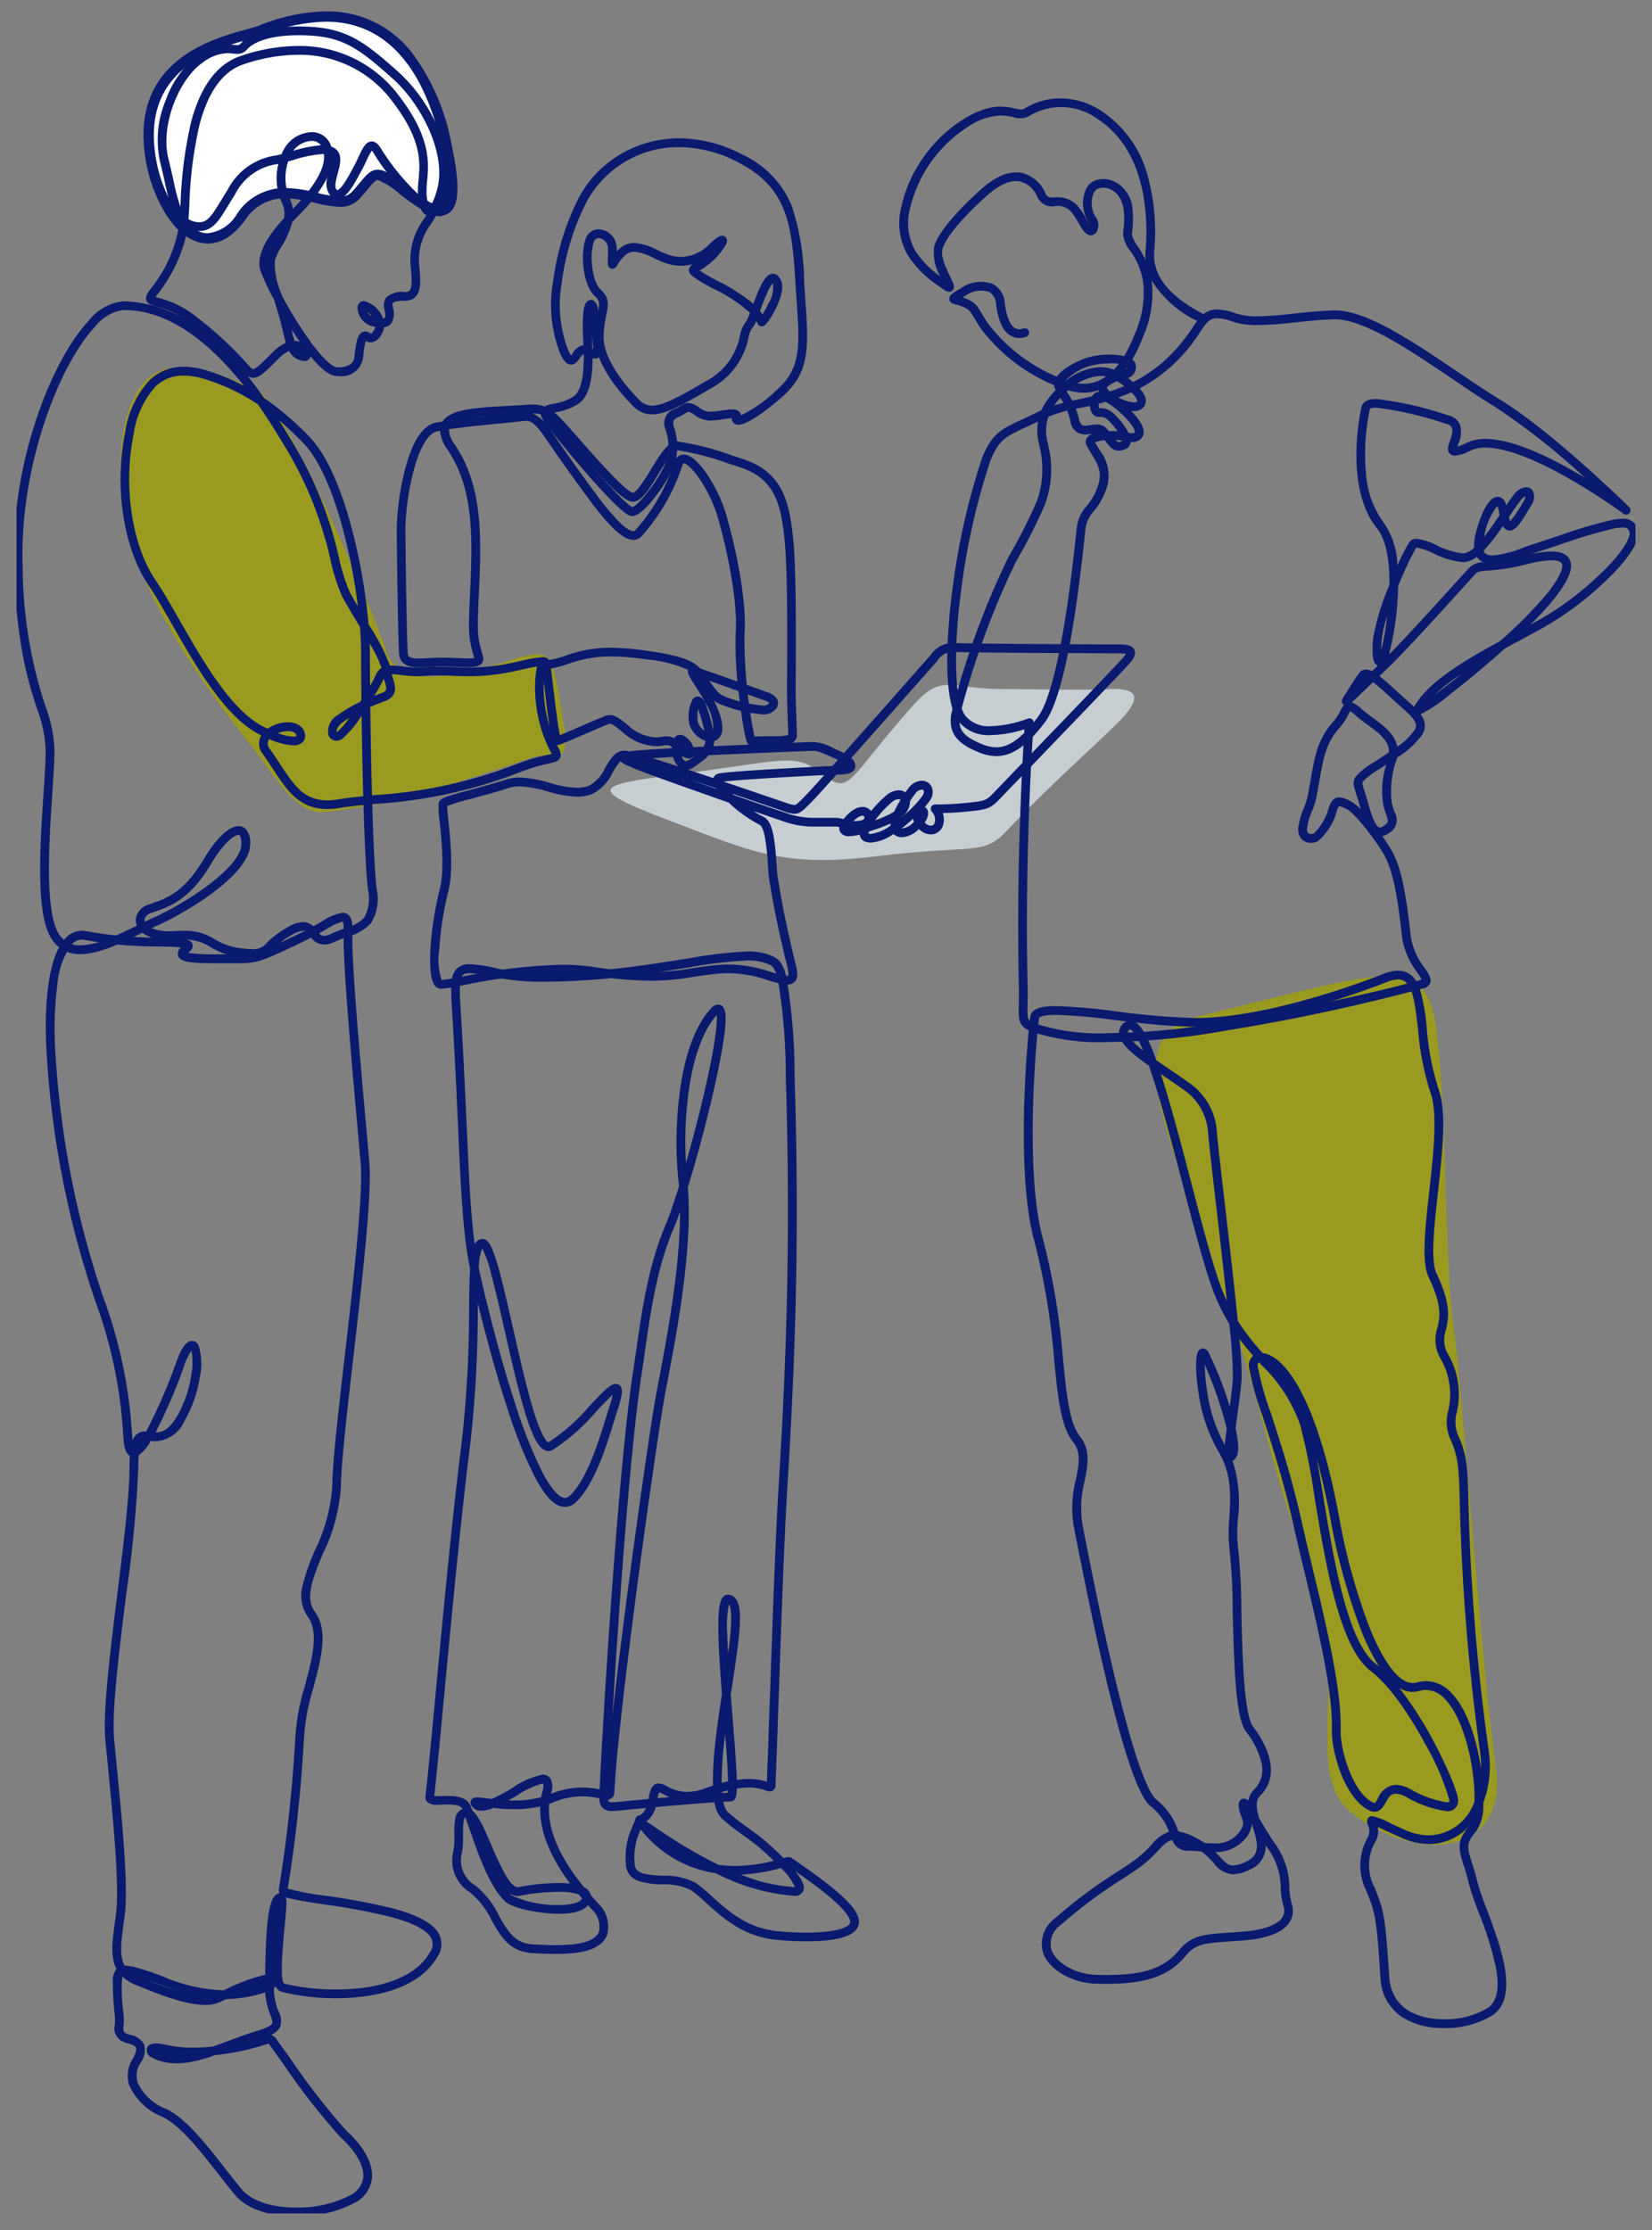
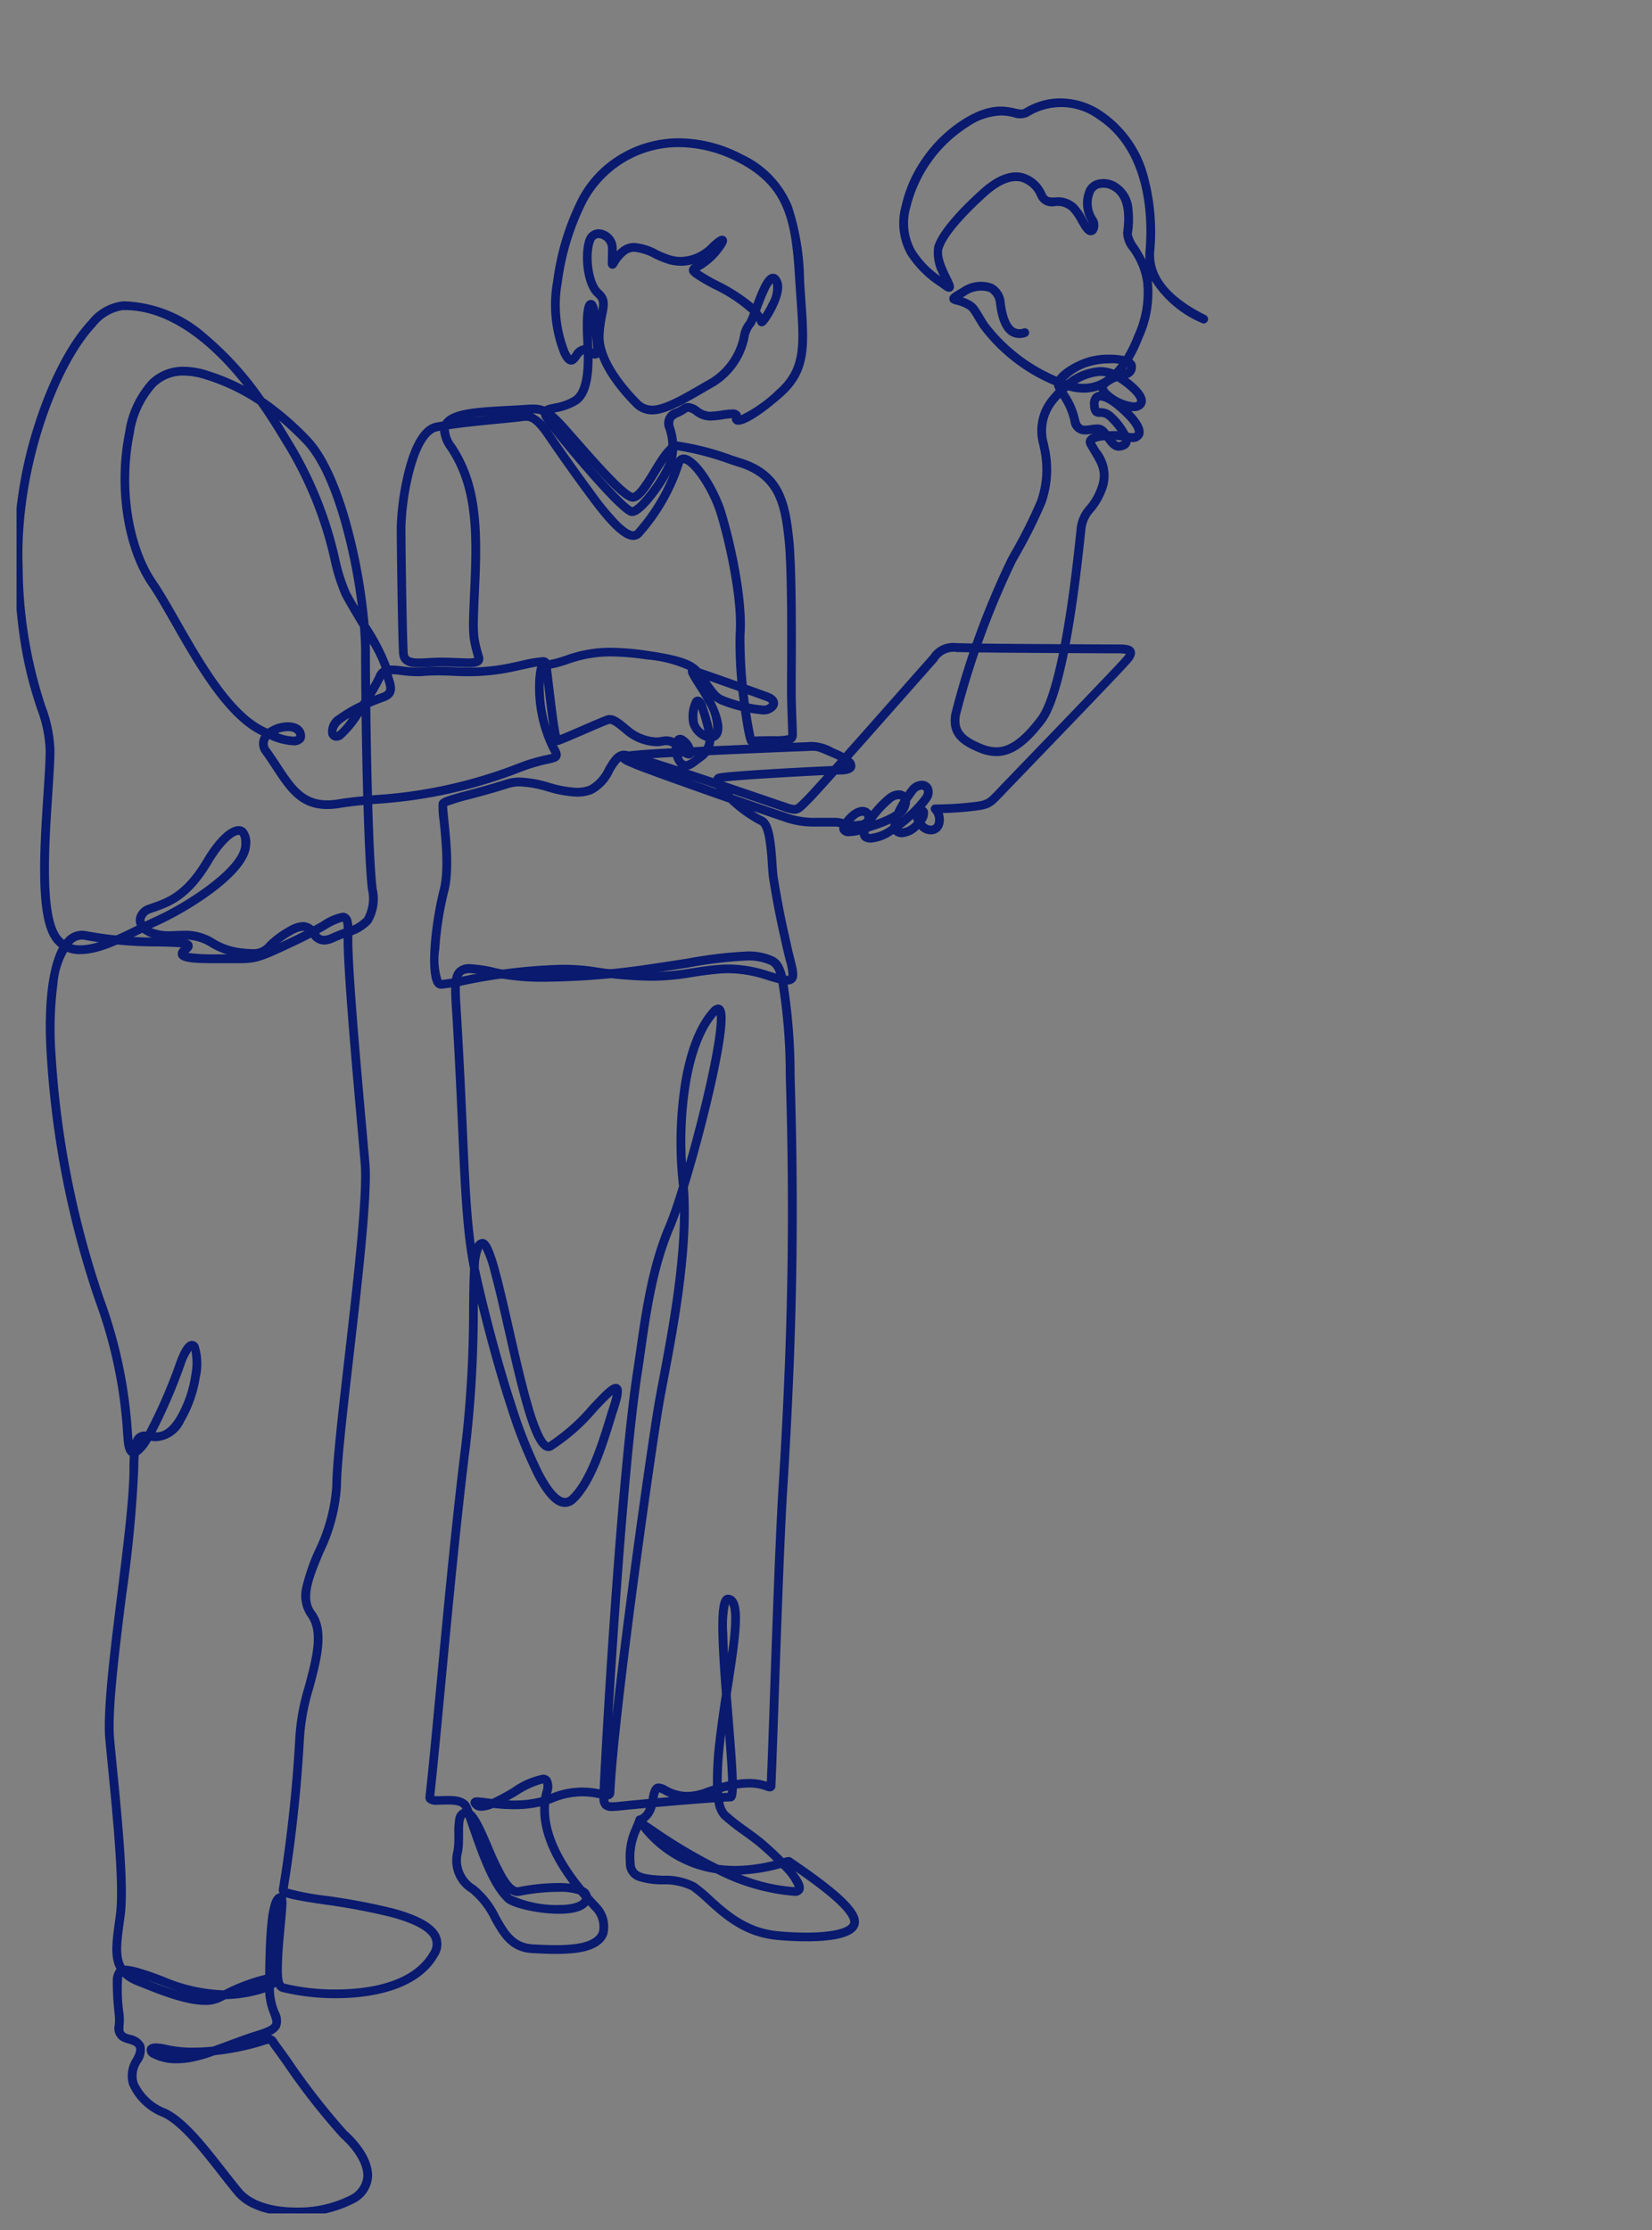
<svg xmlns="http://www.w3.org/2000/svg" width="160.372" height="216.436" viewBox="0 0 160.372 216.436">
  <rect x="0" y="0" width="160.372" height="216.436" fill="#808080" stroke="none" />
  <defs>
    <clipPath id="a">
-       <rect width="160.372" height="216.435" fill="none" />
-     </clipPath>
+       </clipPath>
    <clipPath id="b">
      <rect width="157.159" height="213.223" fill="none" stroke="#091a6f" stroke-width="1" />
    </clipPath>
  </defs>
  <g transform="translate(-226 -4993)">
    <g transform="translate(226 4993)">
      <g transform="translate(0 0)" clip-path="url(#a)">
        <path d="M206.554,180.3c-5.937,0-6.066-1.715-9.3,1.969-6.6,7.53-5.619,8.457-9.094,5.851-1.993-1.5-3.475-.869-12.164.289s-10.86,1.3-2.462,4.489,11.347,4.754,20.563,3.62c9.413-1.158,10.281,0,12.6-2.462,4.141-4.4,8.544-8.255,10.716-10.427,1.536-1.536,3.041-3.475-.579-3.331s-7.1,0-10.282,0" transform="translate(-108.965 -113.418)" fill="#c6ced2" />
        <path d="M349.924,277.268c.957,8.268.753,22.127,1.622,28.5s2.664,32.5,4.113,42.922c1.094,7.878-6.951,9.558-13.9,4.344-5.145-3.858,0-13.612-4.055-23.459s-4.3-15.15-8.862-27.978c-5.951-16.723-9.429-24.213-1.976-26,18.121-4.343,22.116-6.494,23.061,1.67" transform="translate(-210.427 -176.986)" fill="#9a9a20" />
        <path d="M48.253,1.363c-2.127.835-12.306,1.982-10.658,12.28.927,5.793,5.1,10.89,8.8,5.793s9.036.232,11.121-2.086,1.622-2.78,4.634-.463,6.024,4.171,4.17-4.4C64.66,4.782,60.07-3.271,48.253,1.363" transform="translate(-22.984 1.606)" fill="#fff" />
        <path d="M43.16,22.03c-1.393,0-2.788-.93-3.927-2.619A14.445,14.445,0,0,1,37.1,13.722C35.6,4.347,43.516,2.177,46.9,1.25,47.388,1.115,47.813,1,48.07.9A18.161,18.161,0,0,1,54.62-.5a10.322,10.322,0,0,1,8.448,4.133,21.279,21.279,0,0,1,3.746,8.746c.989,4.574.5,5.849.049,6.409a1.438,1.438,0,0,1-1.159.539h0c-1,0-2.213-.782-3.854-2.045a7.223,7.223,0,0,0-2.2-1.42c-.211,0-.514.362-.973.91-.221.264-.472.564-.784.911a2.47,2.47,0,0,1-1.951.783,10.934,10.934,0,0,1-2.361-.382A12.868,12.868,0,0,0,50.7,17.64a4.535,4.535,0,0,0-3.9,2.09C45.694,21.256,44.468,22.03,43.16,22.03ZM54.62.5a17.178,17.178,0,0,0-6.184,1.328c-.307.12-.734.238-1.275.386-3.385.928-10.43,2.86-9.072,11.35a13.624,13.624,0,0,0,1.973,5.288c.948,1.4,2.048,2.178,3.1,2.178A3.734,3.734,0,0,0,46,19.142a5.53,5.53,0,0,1,4.7-2.5,13.829,13.829,0,0,1,3.108.472,10.3,10.3,0,0,0,2.134.356,1.491,1.491,0,0,0,1.208-.452c.3-.333.545-.626.761-.884.639-.764,1.062-1.269,1.74-1.269s1.344.5,2.81,1.627c.775.6,2.388,1.837,3.244,1.837h0a.442.442,0,0,0,.381-.167c.282-.349.624-1.537-.248-5.57C64.644,7.075,61.73.5,54.62.5Z" transform="translate(-22.984 1.606)" fill="#091a6f" />
        <path d="M32.639,100c-3.576,2.235-4.389,11.181-1.242,18.966,2.069,5.118,6.13,11.372,10.518,16.813,2.287,2.835,4.425,6.935,7.205,6.708,8.116-.663,18.635-4.886,20.622-5.383s3.562,1.574,2.567-4.224-.963-6.394-4.72-5.218c-8.2,2.567-11.43,2.153-12.423-.994s-9.7-24.039-12.671-25.26c-3.23-1.325-7.205-3.064-9.856-1.408" transform="translate(-17.741 -63.671)" fill="#9a9a20" />
      </g>
    </g>
    <g transform="translate(227.606 4994.606)">
      <g clip-path="url(#b)">
-         <path d="M47.859,37.729a1.282,1.282,0,0,1-.947-.518,35.14,35.14,0,0,0-5.027-4.689,8.6,8.6,0,0,0-3.4-1.718c-.5-.137-.864-.235-.986-.6s.128-.736.444-1.137a13.174,13.174,0,0,0,2.775-6.346l0-.039c-.72-.784-1.006-2.066-1.424-3.945-.136-.612-.291-1.306-.478-2.054a9.977,9.977,0,0,1,.576-5.918,9.484,9.484,0,0,1,3.079-4.31A5.163,5.163,0,0,1,45.364,5.37,5.093,5.093,0,0,1,46,5.416a2.988,2.988,0,0,0,.328.028.374.374,0,0,0,.334-.16c.918-1.049,2.973-1.651,5.64-1.651.428,0,.878.015,1.336.046,3.533.235,5.29,1.662,8.341,4.375a15.655,15.655,0,0,1,3.809,5.381,10.422,10.422,0,0,1,.924,5.5.482.482,0,0,1,.109.088c.169.182.237.424.13,1.852-.079,1.057-.758,1.171-1.046,1.171a1.431,1.431,0,0,1-.3-.032,5.963,5.963,0,0,1-.543.887,5.75,5.75,0,0,0-1.036,4.2l0,.06c.087,1.131.163,2.107-.368,2.68a1.394,1.394,0,0,1-1.072.414c-.8,0-1.06.111-1.136.2s-.043.294-.02.411l0,.016a1.886,1.886,0,0,1-.154,1.571,1.054,1.054,0,0,1-.693.368,1.405,1.405,0,0,1-.072.3c-.383,1.053-.994,1.166-1.238,1.166a.869.869,0,0,1-.463-.132,7.048,7.048,0,0,0-.239,1.329c-.021.189-.04.352-.061.481a2.109,2.109,0,0,1-2.33,1.6c-.081,0-.164,0-.248-.007-.648-.038-1.463-.663-2.479-1.9a.605.605,0,0,1-.143.252.638.638,0,0,1-.471.193.922.922,0,0,1-.21-.026,1.74,1.74,0,0,1-1.262-.948,3.2,3.2,0,0,0-1.005.719l-.181.181C49.056,37.159,48.487,37.729,47.859,37.729Zm-9.473-7.837c.094.03.215.063.32.092a9.494,9.494,0,0,1,3.708,1.873,36.36,36.36,0,0,1,5.139,4.8c.09.1.216.226.306.226.276,0,.918-.643,1.73-1.456l.181-.182a4,4,0,0,1,1.282-.9c-.076-.239-.148-.511-.218-.82-.294-1.3-.626-2.388-.942-3.389A20.586,20.586,0,0,1,48.6,27.38c-.44-1.32.3-3,2.274-5.146a2.493,2.493,0,0,0-.229-1.538,5.725,5.725,0,0,1-.324-3.727l-.118.023a5.388,5.388,0,0,0-4.1,2.957c-.238.37-.445.713-.646,1.045-.874,1.445-1.506,2.489-2.819,2.489a2.873,2.873,0,0,1-.7-.093,2.643,2.643,0,0,1-.426-.145,14.524,14.524,0,0,1-2.9,6.342C38.5,29.726,38.43,29.824,38.386,29.892Zm12.292-.1a40.217,40.217,0,0,0,2.882,4.6c1.565,2.106,2.257,2.3,2.432,2.314.067,0,.134.006.2.006.991,0,1.42-.458,1.492-.887.018-.107.035-.26.055-.437a9.518,9.518,0,0,1,.192-1.217,1.979,1.979,0,0,1,.221-.562.714.714,0,0,1,.613-.375.8.8,0,0,1,.5.2.027.027,0,0,0,.019.007c.057,0,.259-.111.44-.607a.531.531,0,0,0,.016-.052,1.921,1.921,0,0,1-1.724-1.722.71.71,0,0,1,.155-.577.608.608,0,0,1,.462-.2,2.666,2.666,0,0,1,1.852,1.7.242.242,0,0,0,.146-.064c.122-.149.025-.633-.022-.866l0-.017a1.276,1.276,0,0,1,.2-1.116,2.279,2.279,0,0,1,1.793-.515c.317,0,.416-.107.448-.142.278-.3.21-1.183.144-2.037l0-.06a6.617,6.617,0,0,1,1.21-4.785,3.988,3.988,0,0,0,.28-.426,1.257,1.257,0,0,1-.585-.763,21.376,21.376,0,0,1-4.553-5.3,1.313,1.313,0,0,0-.151-.211,5.48,5.48,0,0,0-.5.928c-.128.276-.261.562-.413.84-.062.114-.127.236-.195.362-.8,1.491-1.424,2.546-2.242,2.546a.952.952,0,0,1-.727-.36A1.939,1.939,0,0,1,55.12,18.2q-.07.15-.15.3a15.219,15.219,0,0,1-2.515,3.3c-.074.077-.16.166-.257.266-.153.157-.339.348-.536.558a8.84,8.84,0,0,1-1.06,2.41,6.219,6.219,0,0,0-.626,1.3,7.363,7.363,0,0,0,.633,3.241Zm1.212,4.368a1.81,1.81,0,0,1,.51.072c-.265-.38-.535-.786-.807-1.211q.036.152.071.307A8.563,8.563,0,0,0,51.889,34.163Zm7.058-2.85a.972.972,0,0,0,.458.466A2.658,2.658,0,0,0,58.947,31.313ZM41.6,22.324a1.615,1.615,0,0,0,.543.241,2.069,2.069,0,0,0,.5.068c.8,0,1.243-.675,2.092-2.079.194-.321.414-.685.658-1.064a6.233,6.233,0,0,1,4.662-3.334c.155-.028.34-.07.572-.131a4.216,4.216,0,0,1,.45-.821,3.191,3.191,0,0,1,2.467-1.314,1.932,1.932,0,0,1,1.905,1.4,1.608,1.608,0,0,1,.292.136c.871.522.574,1.618.336,2.5-.161.594-.343,1.268-.123,1.519.044.051.077.07.088.07s.2-.007.618-.6a14.888,14.888,0,0,0,.874-1.5c.069-.129.135-.252.2-.368.139-.254.265-.527.388-.791.379-.816.678-1.46,1.266-1.46.483,0,.783.5.881.663a22.082,22.082,0,0,0,3.6,4.427q0-.076-.006-.153a10.176,10.176,0,0,1,.063-1.172c.158-1.731.354-3.885-2.559-7.68a11.158,11.158,0,0,0-9.154-4.5,16.555,16.555,0,0,0-5.312.939c-1.966.669-3.391,2.631-4.236,5.833a40.35,40.35,0,0,0-.995,8.006C41.639,21.593,41.619,21.982,41.6,22.324Zm9.67-5.594a5.067,5.067,0,0,0,.137,3.586,3.294,3.294,0,0,1,.32,1.028l.116-.12c2.094-2.2,3.047-3.908,2.9-5.21q-.072,0-.15,0a12.05,12.05,0,0,0-2.88.594Zm-5.9-10.51a4.193,4.193,0,0,0-2.414.932c-2.183,1.485-4.146,5.972-3.309,9.319.19.759.345,1.458.483,2.075a20.408,20.408,0,0,0,.686,2.605l0-.039a41.047,41.047,0,0,1,1.022-8.18c.922-3.495,2.532-5.655,4.784-6.421A17.4,17.4,0,0,1,52.2,5.526a11.98,11.98,0,0,1,9.828,4.835c3.115,4.059,2.893,6.5,2.731,8.275a9.58,9.58,0,0,0-.059,1.073,4.663,4.663,0,0,0,.115.969q.194.139.368.242l.012-.02c.1-.22.192-.436.282-.645l.041-.1c.088-.255.173-.551.254-.878.837-3.4-1.614-8.145-4.363-10.59-2.99-2.658-4.571-3.945-7.833-4.162-.439-.029-.869-.044-1.279-.044-3.536,0-4.721,1.041-5,1.36a1.217,1.217,0,0,1-.974.45A3.611,3.611,0,0,1,45.9,6.26,4.333,4.333,0,0,0,45.364,6.22Zm8.174,8.519a2.338,2.338,0,0,0-1.776.958l-.006.009a12.254,12.254,0,0,1,2.68-.544A1.051,1.051,0,0,0,53.538,14.739Z" transform="translate(-24.902 -2.668)" fill="#091a6f" />
        <path d="M10.8,81.45a12.641,12.641,0,0,1,7.9,3.2,30.986,30.986,0,0,1,5.6,6.174,28.209,28.209,0,0,1,4.431,3.8c1.858,1.919,3.148,5.5,3.9,8.166A55.706,55.706,0,0,1,34.45,112.8a20.09,20.09,0,0,1,2.079,4q.086,0,.178,0a9.257,9.257,0,0,1,1.038.085,12.118,12.118,0,0,0,1.428.108c.166,0,.329-.006.485-.018.52-.041,1.025-.061,1.544-.061.534,0,1.025.021,1.5.041s.948.04,1.465.04a20.561,20.561,0,0,0,2.966-.225c.6-.086,1.328-.248,2.028-.4a12.741,12.741,0,0,1,2.165-.379.7.7,0,0,1,.657.282,8.211,8.211,0,0,0,1.093-.271l.438-.14a12.658,12.658,0,0,1,4.435-.789,25.54,25.54,0,0,1,3.573.3c3.372.482,4.452.98,5.122,1.712,1.56.527,5.858,2.057,6.652,2.355s.911.767.909,1.021c0,.432-.345.811-.915,1.014a1.565,1.565,0,0,1-.52.071,14.325,14.325,0,0,1-3.991-.918,2.705,2.705,0,0,1-.8-.446c.95,1.945,1.075,3.172.384,3.748a1.11,1.11,0,0,1-.345.2q0,.057-.014.109A2.548,2.548,0,0,1,67,125.953c-.146.11-.279.213-.4.3-.523.405-.869.673-1.306.673a1.26,1.26,0,0,1-.69-.228,2.465,2.465,0,0,1-.7-1.994.838.838,0,0,0-.54-.18,1.761,1.761,0,0,0-.354.041,3.013,3.013,0,0,1-.613.06,5.041,5.041,0,0,1-3.118-1.218c-.555-.467-1.129-.95-1.417-.95a.205.205,0,0,0-.073.013c-.509.188-1.452.6-2.365.993-1.012.439-1.968.854-2.472,1.032a.484.484,0,0,1-.222.021l.054.094c.239.41.425.777.273,1.124-.16.366-.547.452-1.187.595a16.4,16.4,0,0,0-2.668.8,46.624,46.624,0,0,1-14.088,3.095l-.308.028c.116,3.941.262,6.759.423,8.164a4.515,4.515,0,0,1-.538,3.383,4.585,4.585,0,0,1-2.228,1.3c-.409.149-.832.3-1.283.509a2.6,2.6,0,0,1-1.062.272,1.637,1.637,0,0,1-1.355-.841c-.247-.333-.379-.493-.663-.493a2.38,2.38,0,0,0-1.046.372,8.411,8.411,0,0,0-1.887,1.4,2.423,2.423,0,0,1-2,.863,8.832,8.832,0,0,1-1.035-.074,7.04,7.04,0,0,1-3.053-1,4.461,4.461,0,0,0-2.682-.7c-.219,0-.456.007-.706.022-.186.011-.368.016-.543.016a4.128,4.128,0,0,1-2.664-.712l-.168.083c-1.894.932-4.04,1.989-5.825,1.989a3.158,3.158,0,0,1-2.873-1.58c-1.484-2.445-1.061-8.861-.721-14.017.112-1.7.209-3.174.209-4.18a12.456,12.456,0,0,0-.845-4.039c-.826-2.565-1.958-6.079-2.241-13.7A41.956,41.956,0,0,1,2.09,93.225c1.367-4.229,3.264-7.84,5.2-9.9a4.932,4.932,0,0,1,3.256-1.867C10.634,81.451,10.718,81.45,10.8,81.45Zm11.564,8.207C18.548,84.834,14.577,82.3,10.8,82.3c-.077,0-.153,0-.23,0a4.229,4.229,0,0,0-2.659,1.6C4.255,87.8.524,97.834.873,107.254a43.672,43.672,0,0,0,2.2,13.468,13.269,13.269,0,0,1,.886,4.3c0,1.034-.1,2.517-.211,4.236-.163,2.471-.348,5.271-.32,7.8.031,2.844.341,4.769.919,5.721a2.3,2.3,0,0,0,2.147,1.171c1.587,0,3.639-1.01,5.449-1.9l.017-.008a1.378,1.378,0,0,1-.06-.867,1.731,1.731,0,0,1,1.155-1.159l.336-.118c1.477-.513,3.152-1.094,5.059-4.306,1.192-2.008,2.456-3.207,3.381-3.207a.972.972,0,0,1,.72.3,2.07,2.07,0,0,1,.4,1.567c-.131,2.887-6.13,6.491-9.014,7.784-.178.08-.36.164-.539.249a4.262,4.262,0,0,0,1.757.3c.158,0,.324-.005.493-.015.266-.016.521-.024.756-.024a5.276,5.276,0,0,1,3.1.812,6.23,6.23,0,0,0,2.734.9,8.016,8.016,0,0,0,.934.068,1.616,1.616,0,0,0,1.414-.631,9.275,9.275,0,0,1,2.056-1.52,3.091,3.091,0,0,1,1.461-.48,1.627,1.627,0,0,1,1.345.837c.243.327.383.5.673.5a1.822,1.822,0,0,0,.71-.2c.481-.218.939-.386,1.343-.533a3.97,3.97,0,0,0,1.848-1.021,3.865,3.865,0,0,0,.365-2.766c-.165-1.442-.308-4.193-.426-8.18-.857.084-1.593.17-2.287.286a7.514,7.514,0,0,1-1.227.108c-2.724,0-3.9-1.787-5.262-3.857-.316-.48-.642-.976-1-1.478a1.581,1.581,0,0,1-.144-1.817l-.15-.074c-3.387-1.693-6.248-6.712-8.546-10.745-.8-1.4-1.556-2.731-2.206-3.676-2.469-3.592-3.4-9.592-2.313-14.932a9.493,9.493,0,0,1,2.346-5.027A4.672,4.672,0,0,1,16.514,87.8a7.81,7.81,0,0,1,2.377.411A20.976,20.976,0,0,1,22.366,89.657Zm1.33,1.782a19.578,19.578,0,0,0-5.063-2.414,6.982,6.982,0,0,0-2.119-.371,3.8,3.8,0,0,0-2.761,1.084,8.7,8.7,0,0,0-2.1,4.584c-1.043,5.128-.166,10.867,2.181,14.281.67.974,1.434,2.316,2.244,3.736,2.241,3.933,5.031,8.827,8.188,10.405.131.065.261.128.388.188a3.533,3.533,0,0,1,1.967-.624c.947,0,1.587.467,1.669,1.219a.839.839,0,0,1-.2.674,1.222,1.222,0,0,1-.952.339,6.47,6.47,0,0,1-2.318-.6.747.747,0,0,0,.051.962c.373.517.705,1.021,1.026,1.508,1.327,2.017,2.286,3.474,4.551,3.474a6.664,6.664,0,0,0,1.087-.1c.733-.122,1.5-.211,2.4-.3-.065-2.374-.12-5.105-.156-7.833a9.842,9.842,0,0,1-1.909,2.291,1.08,1.08,0,0,1-.537.155.809.809,0,0,1-.783-.584,1.834,1.834,0,0,1,.915-1.913,13.917,13.917,0,0,1,2.169-1.268l.127-.2c-.019-1.715-.029-3.287-.029-4.551,0-.749-.037-1.6-.111-2.518l-.209-.349c-.594-.993-1.155-1.93-1.541-2.665a18.008,18.008,0,0,1-1.089-3.41,36.589,36.589,0,0,0-4.288-10.83c-.1-.165-.238-.388-.394-.646C25.565,94.281,24.762,92.95,23.7,91.438Zm9.72,19.625a54.989,54.989,0,0,0-1.6-8.05c-1.043-3.689-2.321-6.388-3.694-7.806a31.619,31.619,0,0,0-2.362-2.216c.431.677.787,1.268,1.069,1.736.153.254.286.474.385.632A37.318,37.318,0,0,1,31.6,106.428a17.736,17.736,0,0,0,1.018,3.228C32.836,110.065,33.11,110.544,33.415,111.063Zm2.3,5.966a12.231,12.231,0,0,0-1.147-2.357q.016.475.016.912c0,.918.005,2,.015,3.18a11.816,11.816,0,0,0,.575-1.087A1.369,1.369,0,0,1,35.711,117.029Zm29.75.187A12.386,12.386,0,0,0,61.4,116.2a24.719,24.719,0,0,0-3.453-.287,11.955,11.955,0,0,0-4.175.748l-.442.141a9.014,9.014,0,0,1-1.173.292c.064.467.141,1.122.228,1.85.162,1.366.446,3.751.644,4.611.526-.209,1.3-.545,2.055-.873.923-.4,1.878-.815,2.409-1.011a1.059,1.059,0,0,1,.367-.065c.57,0,1.092.416,1.964,1.15a4.229,4.229,0,0,0,2.57,1.019,2.164,2.164,0,0,0,.44-.042,2.57,2.57,0,0,1,.528-.059,1.681,1.681,0,0,1,.759.171.673.673,0,0,1,.573-.323.75.75,0,0,1,.315.073,2.022,2.022,0,0,1,1.087,1.776.554.554,0,0,1-.556.45,1.026,1.026,0,0,1-.541-.188q-.08-.05-.154-.1a.932.932,0,0,0,.214.45.5.5,0,0,0,.233.1,2.224,2.224,0,0,0,.786-.5c.12-.093.256-.2.407-.312a1.717,1.717,0,0,0,.675-1.17,2.482,2.482,0,0,1-1.567-1.608,3.633,3.633,0,0,1,.332-2.434.622.622,0,0,1,.485-.247c.479,0,.7.548.781.754l.006.015a21.434,21.434,0,0,1,.72,2.508,4.81,4.81,0,0,0-.77-2.681c-.209-.418-.565-.976-.879-1.468C65.595,117.885,65.372,117.516,65.462,117.216Zm-13.238,8.153a3.62,3.62,0,0,0-.175-.328,13.746,13.746,0,0,1-1.4-7.124c.013-.1.024-.182.034-.262a4.211,4.211,0,0,1,.141-.768c-.411.067-.95.187-1.477.3-.716.16-1.456.325-2.093.416a21.388,21.388,0,0,1-3.087.233c-.536,0-1.027-.021-1.5-.041s-.946-.04-1.463-.04c-.5,0-.98.019-1.478.058-.177.014-.363.021-.551.021a12.8,12.8,0,0,1-1.527-.114,8.279,8.279,0,0,0-.958-.079c.031.1.065.208.1.311.237.723.6,1.816-.772,2.308-.493.178-.962.363-1.4.552.036,2.972.094,5.99.165,8.586l.254-.023a45.885,45.885,0,0,0,13.854-3.039,17.165,17.165,0,0,1,2.795-.841C51.88,125.458,52.094,125.41,52.224,125.369Zm-17.217-5.632q.35-.138.719-.271c.54-.194.531-.395.253-1.243l-.051-.157A17.819,17.819,0,0,1,35.007,119.737Zm38.344.707a.728.728,0,0,0-.354-.219c-.639-.239-3.559-1.281-5.475-1.949.872,1.208.985,1.321,1.566,1.549a13.545,13.545,0,0,0,3.681.86.8.8,0,0,0,.234-.022A.66.66,0,0,0,73.351,120.444ZM52.018,122.73q-.021-.137-.043-.287c-.148-1-.3-2.274-.432-3.4-.029-.246-.057-.483-.084-.707A13.827,13.827,0,0,0,52.018,122.73Zm15.036.376a21.119,21.119,0,0,0-.607-2.1,3.707,3.707,0,0,0-.019,1.318A1.551,1.551,0,0,0,67.055,123.106Zm-35.7.138a.352.352,0,0,0,.093-.039,6.46,6.46,0,0,0,1.139-1.335q-.33.206-.622.419C31.381,122.711,31.319,123.127,31.353,123.244Zm-3.909.4a.18.18,0,0,0,0-.019c-.044-.4-.535-.462-.825-.462a2.675,2.675,0,0,0-.967.194,4.534,4.534,0,0,0,1.483.339A.657.657,0,0,0,27.444,123.639ZM12.727,141.664c.277-.134.572-.273.858-.4C17,139.73,22,136.339,22.1,134.215c.031-.684-.116-.893-.162-.941a.127.127,0,0,0-.106-.041c-.4,0-1.435.743-2.651,2.791-2.065,3.479-3.976,4.142-5.511,4.675l-.329.115a.916.916,0,0,0-.617.571A.52.52,0,0,0,12.727,141.664Z" transform="translate(-0.279 -53.809)" fill="#091a6f" />
        <path d="M33.4,381.1c-1.565,0-4.417-.272-5.934-2.092-.526-.632-1.057-1.31-1.619-2.028-1.813-2.316-3.689-4.712-5.41-5.531a5.85,5.85,0,0,1-3.238-3.094,3.114,3.114,0,0,1,.357-2.559c.374-.647.353-.939.306-1.056-.086-.218-.471-.334-.81-.436a2.147,2.147,0,0,1-.746-.326,1.437,1.437,0,0,1-.5-1.449,5.51,5.51,0,0,0,0-.977,27.787,27.787,0,0,1-.192-3.284,1.905,1.905,0,0,1,.358-1.174c-.616-1.16-.408-2.682-.132-4.709q.039-.288.08-.591c.364-2.727-.279-9.273-.749-14.053-.1-1.057-.2-2.056-.282-2.931-.248-2.729.474-8.535,1.173-14.15.577-4.635,1.173-9.429,1.173-12.177,0-.454.011-.848.033-1.193-.49-.289-.565-1.147-.593-1.466q-.026-.3-.052-.6A44.891,44.891,0,0,0,13.9,292.222a90.939,90.939,0,0,1-4.69-23.712c-.363-5.663.29-9.829,1.792-11.43a2.166,2.166,0,0,1,1.613-.752,2.267,2.267,0,0,1,.48.053,37.266,37.266,0,0,0,6.939.61c2.277.048,3.129.066,3.313.646.133.421-.263.728-.415.84a17.851,17.851,0,0,0,2.712.142h.73c.315,0,.6,0,.847,0l.567,0c1.661,0,1.963-.124,5.425-1.764,1.086-.515,1.949-1,2.642-1.387a5.237,5.237,0,0,1,2.064-.888.82.82,0,0,1,.608.248c.294.3.388.84.348,1.976-.093,2.615.826,12.861,1.376,18.982.108,1.2.2,2.242.273,3.071.262,3.017-.7,11.413-1.552,18.82-.621,5.408-1.207,10.517-1.207,12.592a17.437,17.437,0,0,1-1.742,6.5c-.959,2.313-1.788,4.311-.815,5.609,1.367,1.823.641,4.56-.128,7.458a20.67,20.67,0,0,0-.91,4.932A139.127,139.127,0,0,1,32.6,349.294a25.3,25.3,0,0,0,3.688.7,61.98,61.98,0,0,1,6.528,1.227c2.523.678,4,1.514,4.5,2.556a2.163,2.163,0,0,1-.166,2.1c-2.015,3.527-7.047,4.053-9.867,4.053a21.8,21.8,0,0,1-5.216-.6.973.973,0,0,1-.634-.514,2.186,2.186,0,0,1-.18.128q0,.044,0,.087a5.919,5.919,0,0,0,.447,2.168,1.908,1.908,0,0,1,.144,1.552,1.74,1.74,0,0,1-.88.746,1.071,1.071,0,0,1,.632.549c.068.1.144.212.246.348.213.284.561.769,1,1.383A67.221,67.221,0,0,0,38.3,372.8c1.7,1.532,2.6,3.208,2.474,4.6a3.084,3.084,0,0,1-1.638,2.372A11.792,11.792,0,0,1,33.4,381.1ZM16.535,357.826a16.046,16.046,0,0,0,.127,3.65,6.318,6.318,0,0,1,0,1.116c-.035.482-.031.551.187.729a2.006,2.006,0,0,0,.453.17,1.867,1.867,0,0,1,1.355.937,2.1,2.1,0,0,1-.361,1.794,2.3,2.3,0,0,0-.281,1.881,4.951,4.951,0,0,0,2.792,2.578c1.9.906,3.839,3.381,5.713,5.775.558.713,1.085,1.386,1.6,2.008.946,1.135,2.871,1.786,5.281,1.786a11.082,11.082,0,0,0,5.293-1.2,2.282,2.282,0,0,0,1.234-1.725c.1-1.1-.718-2.558-2.2-3.888a65.536,65.536,0,0,1-5.582-7.151c-.437-.609-.782-1.091-.989-1.368-.114-.152-.2-.279-.27-.381-.047-.07-.1-.147-.134-.19a5.414,5.414,0,0,0-.583.165l-.346.108a24.913,24.913,0,0,1-4.316.843,13.377,13.377,0,0,1-2.474.688,8.678,8.678,0,0,1-1.216.1,5.066,5.066,0,0,1-2.477-.591.8.8,0,0,1-.424-.84c.048-.187.226-.5.876-.5a5,5,0,0,1,1.088.156,11.306,11.306,0,0,0,2.533.256c.6,0,1.239-.034,1.906-.1.448-.159.909-.331,1.4-.512.987-.367,2.007-.746,2.971-1.039.817-.248,1.284-.481,1.39-.692.08-.161-.035-.479-.182-.881a6.969,6.969,0,0,1-.491-2.145c-.153.055-.314.106-.481.153a13.382,13.382,0,0,1-3.331.505c-.166.081-.335.165-.506.251a3.374,3.374,0,0,1-1.522.31c-1.911,0-4.449-1.022-6.3-1.768l-.39-.157A4.1,4.1,0,0,1,16.535,357.826Zm2.457.356c.878.352,1.929.76,2.962,1.068-.612-.2-1.193-.417-1.75-.626C19.791,358.47,19.389,358.319,18.993,358.182Zm-2.185-1.415a5.907,5.907,0,0,1,1.456.294c.746.209,1.471.481,2.239.768a15.961,15.961,0,0,0,5.847,1.337H26.4a17.917,17.917,0,0,1,4.01-1.507c.02-2.254.1-3.946.231-5.164a9.189,9.189,0,0,1,.343-1.821c.193-.576.474-.889.836-.932a.526.526,0,0,1-.087-.391,140.054,140.054,0,0,0,1.593-14.579,21.243,21.243,0,0,1,.939-5.15c.714-2.693,1.389-5.236.269-6.73a3.587,3.587,0,0,1-.492-3,19.806,19.806,0,0,1,1.2-3.442,16.8,16.8,0,0,0,1.678-6.171c0-2.123.589-7.255,1.213-12.688.846-7.367,1.8-15.718,1.549-18.65-.072-.828-.165-1.866-.273-3.069-.551-6.141-1.473-16.419-1.378-19.088.037-1.023-.058-1.281-.1-1.344h-.005a6.135,6.135,0,0,0-1.649.779c-.7.395-1.581.886-2.694,1.414-3.511,1.663-3.958,1.846-5.788,1.846l-.574,0c-.247,0-.528,0-.84,0h-.73c-2.442,0-3.5-.1-3.7-.725a.75.75,0,0,1,.3-.805c-.513-.062-1.411-.081-2.23-.1a37.947,37.947,0,0,1-7.1-.63,1.289,1.289,0,0,0-1.293.449,7.523,7.523,0,0,0-1.39,3.846,33.908,33.908,0,0,0-.174,6.948,90.054,90.054,0,0,0,4.642,23.48,46.168,46.168,0,0,1,2.774,13.22q.026.3.052.594c0,.019,0,.038.005.057a1.208,1.208,0,0,1,1.2-.881l.11,0a49.943,49.943,0,0,0,2.915-6.7c.534-1.468.995-2.094,1.541-2.094a.71.71,0,0,1,.628.41,5.957,5.957,0,0,1,.128,3.125,12.276,12.276,0,0,1-1.535,4.319,3.186,3.186,0,0,1-2.723,1.878,4.314,4.314,0,0,1-.5-.033,4.159,4.159,0,0,1-1.172,1.406c-.026.35-.039.761-.039,1.246a123.192,123.192,0,0,1-1.179,12.282c-.693,5.57-1.409,11.33-1.17,13.968.079.872.177,1.869.281,2.925.5,5.09,1.122,11.425.746,14.249q-.04.3-.08.593c-.261,1.915-.455,3.335.081,4.266Zm15.61-6.633a2.968,2.968,0,0,1,.041.889c-.025.515-.089,1.2-.164,1.988-.11,1.161-.234,2.476-.258,3.569-.015.7-.04,1.863.247,1.94a20.9,20.9,0,0,0,5,.566c2.636,0,7.327-.471,9.129-3.625a1.347,1.347,0,0,0,.139-1.312c-.386-.8-1.716-1.5-3.956-2.106a61.355,61.355,0,0,0-6.434-1.208c-1.191-.179-2.22-.334-2.965-.5A6.081,6.081,0,0,1,32.418,350.134ZM19.77,305.014H19.8c.511,0,1.2-.167,2-1.471a11.411,11.411,0,0,0,1.445-4.17,6.069,6.069,0,0,0,0-2.283,5.359,5.359,0,0,0-.685,1.427A53.571,53.571,0,0,1,19.77,305.014Z" transform="translate(-6.271 -167.598)" fill="#091a6f" />
        <path d="M167.937,79.014a2.518,2.518,0,0,1-1.845-.807c-1.161-1.161-3.847-4.159-3.716-6.924a13.092,13.092,0,0,1,.279-2.08c.189-.951.219-1.217-.253-1.637-1.209-1.075-1.43-4.18-.928-5.56a1.357,1.357,0,0,1,1.29-.961,1.855,1.855,0,0,1,1.736,1.917q0,.117,0,.224a4.02,4.02,0,0,1,.349-.322,2.1,2.1,0,0,1,1.364-.487,5.62,5.62,0,0,1,2.261.7,8.425,8.425,0,0,0,1.274.517,3.806,3.806,0,0,0,1,.139,3.979,3.979,0,0,0,2.766-1.252c.842-.809,1.087-.809,1.219-.809a.471.471,0,0,1,.426.259c.133.267.025.562-.431,1.169a6.687,6.687,0,0,1-2.185,1.943l.011.008a16.479,16.479,0,0,0,1.746,1.015,17.338,17.338,0,0,1,3.463,2.216c.686-1.826,1.189-2.918,1.907-2.918.337,0,.6.228.788.679.525,1.275-1.056,3.657-1.123,3.758-.341.508-.518.663-.759.663h0a.442.442,0,0,1-.408-.272,2.585,2.585,0,0,0-.123-.252,1.717,1.717,0,0,1-.36.635,2.44,2.44,0,0,0-.4,1.017,7.156,7.156,0,0,1-3.726,4.942C170.937,78.078,169.25,79.014,167.937,79.014ZM162.764,61.9a.515.515,0,0,0-.491.4c-.446,1.226-.157,3.878.694,4.634s.715,1.464.521,2.438a12.359,12.359,0,0,0-.264,1.954c-.118,2.494,2.624,5.439,3.468,6.283a1.665,1.665,0,0,0,1.244.558c1.095,0,2.766-.935,5.191-2.361a6.332,6.332,0,0,0,3.334-4.424,2.87,2.87,0,0,1,.633-1.418,6.627,6.627,0,0,0,.342-.81,14.838,14.838,0,0,0-3.54-2.335,16.641,16.641,0,0,1-1.847-1.079c-.251-.183-.562-.411-.543-.763a.711.711,0,0,1,.43-.563,4.2,4.2,0,0,1-1.19.172,4.656,4.656,0,0,1-1.222-.169,9.155,9.155,0,0,1-1.41-.567,5.063,5.063,0,0,0-1.9-.62,1.241,1.241,0,0,0-.826.295,3.577,3.577,0,0,0-.816.983c-.1.174-.222.371-.485.371a.433.433,0,0,1-.312-.131c-.149-.152-.146-.289-.135-.8,0-.233.012-.552.012-.983A1.011,1.011,0,0,0,162.764,61.9Zm15.646,7.077q.128.162.235.327a8.753,8.753,0,0,0,.617-1.107,2.871,2.871,0,0,0,.407-1.825c-.013-.032-.025-.058-.036-.081a3.781,3.781,0,0,0-.5.879C178.876,67.717,178.629,68.382,178.411,68.973Z" transform="translate(-106.236 -40.4)" fill="#091a6f" />
        <path d="M158.139,71.944c-.264,0-.812,0-4.549-4.287-1.805-2.071-3.721-4.441-4.1-5.071a1.04,1.04,0,0,1-.151-.921c.181-.412.645-.507,1.232-.628a5.178,5.178,0,0,0,1.835-.649c1.032-.663,1.067-3.035,1.045-4.169a1.338,1.338,0,0,0-.387.419c-.207.288-.441.614-.839.614-.473,0-.777-.48-1.012-.95a12.973,12.973,0,0,1-.734-7.147,25.007,25.007,0,0,1,2.474-8.066,10.746,10.746,0,0,1,3.785-4.082,11.146,11.146,0,0,1,5.971-1.721,13.369,13.369,0,0,1,6.108,1.564,9.451,9.451,0,0,1,4.835,5.014,24.05,24.05,0,0,1,1.188,7.271c.039.642.081,1.238.121,1.815.317,4.527.492,7.021-2.234,9.42-1.931,1.7-3.525,2.715-4.264,2.715a.619.619,0,0,1-.527-.245.587.587,0,0,1-.107-.388,7.738,7.738,0,0,0-.847.1,9.538,9.538,0,0,1-1.313.13,2.637,2.637,0,0,1-1.5-.566,1.382,1.382,0,0,0-.56-.281.3.3,0,0,0-.18.072,4.339,4.339,0,0,1-.7.391,1.408,1.408,0,0,0-.52.326.918.918,0,0,0,0,.688,5.868,5.868,0,0,1-.018,3.852,15.242,15.242,0,0,1-1.705,2.791C158.981,71.944,158.347,71.944,158.139,71.944Zm-7.988-9.927a1.074,1.074,0,0,0,.069.132c.3.506,1.969,2.6,3.874,4.792,2.616,3.014,3.771,4.015,4.069,4.149.162-.043.7-.4,1.655-1.678a14.35,14.35,0,0,0,1.576-2.569,5.069,5.069,0,0,0-.018-3.33,1.465,1.465,0,0,1,.984-1.989,3.608,3.608,0,0,0,.571-.314,1.148,1.148,0,0,1,.674-.23,1.893,1.893,0,0,1,1.03.423,1.869,1.869,0,0,0,1.034.423,8.8,8.8,0,0,0,1.19-.121,7.578,7.578,0,0,1,1-.1.88.88,0,0,1,.751.293.6.6,0,0,1,.107.274,13.427,13.427,0,0,0,3.449-2.436c2.41-2.121,2.256-4.327,1.948-8.722-.041-.579-.082-1.177-.122-1.822-.342-5.591-.794-9.141-5.562-11.58a12.529,12.529,0,0,0-5.721-1.471,10.139,10.139,0,0,0-9,5.342,24.135,24.135,0,0,0-2.387,7.785,12.156,12.156,0,0,0,.651,6.66,2.443,2.443,0,0,0,.251.419c.049-.06.106-.139.15-.2a1.517,1.517,0,0,1,1.05-.781c-.008-.193-.017-.377-.026-.549-.012-.239-.023-.465-.029-.657-.079-2.536.26-2.886.388-3.018a.535.535,0,0,1,.385-.169c.672,0,.773,1.117.773,1.783a12.455,12.455,0,0,0,.167,1.661c.159,1.1.228,1.689-.071,2.034a.624.624,0,0,1-.479.216.8.8,0,0,1-.228-.035c0,1.787-.239,3.7-1.438,4.474a5.968,5.968,0,0,1-2.123.767A4.457,4.457,0,0,0,150.151,62.017Zm4.135-6.357c.03.023.058.042.082.059a10.575,10.575,0,0,0-.129-1.184l-.006-.041q.006.131.013.277C154.261,55.041,154.275,55.341,154.286,55.66Z" transform="translate(-98.388 -23.469)" fill="#091a6f" />
        <path d="M121.7,110.683c1.242,0,1.964.455,3.516,2.215l.665.755c1.174,1.335,2.388,2.716,3.432,3.8,1.557,1.617,2,1.789,2.094,1.8,0,0,.2-.007.658-.6a19.416,19.416,0,0,0,1.08-1.649c.877-1.436,1.635-2.676,2.495-2.733a1.134,1.134,0,0,1,.131,0,26.476,26.476,0,0,1,5.345,1.381c.322.1.6.195.82.263,4.049,1.265,4.663,4.194,5.046,7.892.3,2.9.257,10.219.239,13.343,0,.52-.005.93-.005,1.181,0,1.057.042,2.185.077,3.092.022.577.039,1.033.039,1.31a.864.864,0,0,1-.77.889,8.313,8.313,0,0,1-1.565.092c-.542.005-1.215.011-2.036.052a.454.454,0,0,1-.357-.149c-.086-.094-.2-.222-.447-1.578-.142-.8-.292-1.825-.421-2.9a39.172,39.172,0,0,1-.349-6.175c.263-3.287-.987-8.9-1.836-11.658a13.334,13.334,0,0,0-1.66-3.4c-.767-1.121-1.35-1.528-1.555-1.528h-.011c-.014.007-.075.073-.125.272a19.3,19.3,0,0,1-3.916,6.78,1.086,1.086,0,0,1-.837.387c-.969,0-2.268-1.2-4.343-4.005-1.727-2.336-2.924-4.042-4.295-6.037-.965-1.4-1.421-1.52-1.773-1.52a3.292,3.292,0,0,0-.447.044c-.089.013-.18.025-.279.036-.571.063-1.231.127-1.93.195-1.529.148-3.251.314-4.83.549a2.579,2.579,0,0,0,.579,1.494c2.323,3.484,2.634,7.446,2.388,13.113l-.039.9c-.195,4.421-.2,4.505.371,6.5a.759.759,0,0,1-.1.7c-.24.319-.683.383-1.319.383-.289,0-.621-.014-1.006-.03-.5-.021-1.061-.044-1.69-.044-.379,0-.758.022-1.124.043-.341.02-.662.039-.963.039-.5,0-1.811,0-1.927-1.28-.1-1.1-.233-10.288-.233-12.318a25.923,25.923,0,0,1,.8-5.581c.728-2.8,1.747-4.336,3.029-4.569.2-.036.411-.072.629-.108.773-1.21,3.241-1.342,6.321-1.508.412-.022.839-.045,1.268-.071l.311-.02C121.164,110.7,121.443,110.683,121.7,110.683Zm9.7,9.424h-.042c-.884-.042-2.626-1.918-6.119-5.891l-.664-.754c-1.546-1.753-2.041-1.927-2.879-1.927H121.7a4.424,4.424,0,0,1,1.816,1.767c1.366,1.987,2.558,3.686,4.278,6.013a24.754,24.754,0,0,0,2.222,2.69c.842.844,1.262.97,1.437.97a.236.236,0,0,0,.2-.1,18.607,18.607,0,0,0,3.731-6.426c.2-.8.688-.917.961-.917,1.4,0,3.351,3.327,4.028,5.528.9,2.935,2.145,8.546,1.871,11.976a48.437,48.437,0,0,0,.969,9.868c.71-.03,1.3-.035,1.786-.04a5.927,5.927,0,0,0,1.492-.1c0-.007,0-.015,0-.027,0-.261-.018-.733-.038-1.278-.034-.914-.077-2.052-.077-3.124,0-.254,0-.665.005-1.186.018-3.111.06-10.395-.235-13.251-.362-3.5-.893-6.055-4.454-7.168-.224-.07-.5-.161-.829-.266a27.332,27.332,0,0,0-5.083-1.34l-.074,0c-.04,0-.26.046-.729.653a19.871,19.871,0,0,0-1.1,1.675C133,118.877,132.253,120.107,131.408,120.107Zm-15.63-8.161c.566-.063,1.13-.12,1.678-.173C116.85,111.817,116.282,111.871,115.778,111.946Zm.242,23.329c-.593-2.08-.584-2.285-.389-6.721l.039-.9c.239-5.491-.052-9.314-2.246-12.6a3.657,3.657,0,0,1-.725-1.829l-.236.042c-.9.164-1.738,1.565-2.358,3.946a24.939,24.939,0,0,0-.768,5.367c0,1.976.135,11.195.23,12.241.022.238.046.507,1.08.507.276,0,.586-.018.914-.037.378-.022.77-.045,1.174-.045.647,0,1.22.024,1.726.045.375.016.7.029.97.029A2.754,2.754,0,0,0,116.02,135.275Z" transform="translate(-71.579 -73.022)" fill="#091a6f" />
        <path d="M119.035,211.786a1.092,1.092,0,0,1-.136-.008.765.765,0,0,1-.542-.356c-.788-1.153-.353-5.839.53-9.322.465-1.834.163-4.8-.017-6.566a9.163,9.163,0,0,1-.105-1.74c.08-.481.629-.646,2.94-1.267,1.025-.275,2.3-.618,3.6-1.037a4.338,4.338,0,0,1,1.347-.2,11.458,11.458,0,0,1,2.893.516,10.577,10.577,0,0,0,2.637.482,3.288,3.288,0,0,0,1.208-.21,3.8,3.8,0,0,0,1.558-1.749c.5-.845.976-1.643,1.822-1.643.038,0,.076,0,.114.005a2.892,2.892,0,0,1,.364.065c.407-.058,1.034-.113,2.06-.182,3.631-.242,13.48-.643,14.84-.7l.393-.017c.218-.01.39-.018.545-.018a4.485,4.485,0,0,1,2.014.607l.361.157c.237.1.453.208.647.314,2.039-2.29,4.481-5.054,6.118-6.907,1.052-1.191,1.813-2.052,2.018-2.28.095-.105.181-.2.26-.293a2.643,2.643,0,0,1,2.575-1.188c.149,0,.314,0,.505.008,1.947.057,14.189.116,15.048.116.711,0,1.447,0,1.682.528.208.467-.156.962-.5,1.34-1.121,1.246-6.9,7.238-10,10.458-.855.886-1.53,1.586-1.821,1.89l-.355.373c-.981,1.034-1.245,1.312-2.376,1.49a30.577,30.577,0,0,1-3.556.283,1.878,1.878,0,0,1,.017,1.229,1.222,1.222,0,0,1-1.063.837c-.043,0-.086.006-.13.006a1.6,1.6,0,0,1-1.128-.523,2.568,2.568,0,0,1-1.649.8,1.325,1.325,0,0,1-.3-.034,1.077,1.077,0,0,1-.527-.282,4.368,4.368,0,0,1-2.191.836,1.517,1.517,0,0,1-.594-.113.8.8,0,0,1-.489-.665,4.057,4.057,0,0,1-1,.154.942.942,0,0,1-.9-.406.714.714,0,0,1-.079-.474,2.076,2.076,0,0,0-.473-.053c-.23,0-.462,0-.707,0-.419,0-.765,0-1.068,0a8.687,8.687,0,0,1-3.362-.571c-.445-.144-1.435-.482-2.725-.929a6.685,6.685,0,0,0,.944.542c.936.416,1.131,2.227,1.287,4.551.037.551.069,1.028.118,1.33.471,2.921.859,4.635,1.115,5.769.059.261.11.487.155.7.112.521.226.976.325,1.376.29,1.165.45,1.806.114,2.237a.936.936,0,0,1-.783.324,4.431,4.431,0,0,1-1.11-.193c-.273-.074-.541-.154-.824-.24a11.98,11.98,0,0,0-3.759-.661c-.325,0-.663.015-1,.045-.973.085-1.768.207-2.537.325a23.8,23.8,0,0,1-3.986.361,39.8,39.8,0,0,1-5.8-.516,19.962,19.962,0,0,0-2.906-.195,53,53,0,0,0-9.469,1.132A16.992,16.992,0,0,1,119.035,211.786Zm.562-17.735c0,.264.061.838.118,1.4.2,1.944.5,4.882,0,6.862a31.365,31.365,0,0,0-.882,5.637,6.431,6.431,0,0,0,.223,2.99,19.824,19.824,0,0,0,2.018-.331,53.72,53.72,0,0,1,9.627-1.146,20.809,20.809,0,0,1,3.031.2,39,39,0,0,0,5.674.506,23.093,23.093,0,0,0,3.857-.352c.782-.12,1.591-.245,2.592-.332.365-.032.728-.048,1.078-.048a12.86,12.86,0,0,1,4,.7c.277.084.539.163.8.233a3.83,3.83,0,0,0,.888.164.518.518,0,0,0,.115-.01,5.744,5.744,0,0,0-.271-1.495c-.1-.407-.216-.868-.332-1.4-.044-.205-.095-.429-.153-.688-.259-1.145-.65-2.874-1.125-5.821-.055-.342-.088-.836-.127-1.409a23.32,23.32,0,0,0-.262-2.529c-.205-1.11-.471-1.28-.523-1.3a13.05,13.05,0,0,1-3.016-2.161c-3.84-1.345-8.569-3.031-9.384-3.4l-.267-.12a2.667,2.667,0,0,1-.853-.487,5.067,5.067,0,0,0-.74,1.057,4.45,4.45,0,0,1-1.981,2.107,4.121,4.121,0,0,1-1.516.267,11.351,11.351,0,0,1-2.857-.511,10.848,10.848,0,0,0-2.674-.487,3.5,3.5,0,0,0-1.086.159c-1.324.426-2.611.771-3.645,1.049A20.069,20.069,0,0,0,119.6,194.051Zm40.9,2.673a.7.7,0,0,0,.242.038,3.986,3.986,0,0,0,1.891-.805,1.914,1.914,0,0,1,.012-.2,16.009,16.009,0,0,1-1.673.635c-.163.055-.312.1-.441.15A.641.641,0,0,0,160.5,196.724Zm3.2-.485a1.825,1.825,0,0,0,1.228-.67,2.212,2.212,0,0,1-.1-.272C164.472,195.62,164.088,195.943,163.7,196.238Zm2.263-.6a.783.783,0,0,0,.621.324.376.376,0,0,0,.345-.278,1.107,1.107,0,0,0-.257-1.054.425.425,0,0,1,.3-.725,32.1,32.1,0,0,0,4.162-.284c.845-.134.965-.259,1.892-1.236l.358-.376c.292-.3.967-1,1.823-1.892,3.1-3.216,8.873-9.2,9.985-10.436a2.131,2.131,0,0,0,.3-.4,5.039,5.039,0,0,0-.855-.047c-.866,0-13.058-.057-15.073-.116-.183-.005-.34-.008-.48-.008a1.859,1.859,0,0,0-1.938.9c-.081.092-.169.192-.266.3-.2.226-.962,1.085-2.013,2.274-1.617,1.83-4.021,4.551-6.047,6.827a.919.919,0,0,1,.391.925c-.169.614-1.08.647-1.379.657L157.4,191c-1.355,1.514-2.161,2.4-2.462,2.7l-.192.193c-.607.611-.912.918-1.441.918a3.75,3.75,0,0,1-1.118-.274l-.117-.039c-.228-.076-.754-.256-1.482-.505-.853-.292-2.026-.693-3.317-1.131l.112.109c2.341.819,4.279,1.487,4.953,1.7a7.927,7.927,0,0,0,3.1.53c.3,0,.65,0,1.068,0,.249,0,.483,0,.716,0a2.807,2.807,0,0,1,.857.13l.023-.029c.767-.958,1.408-1.159,1.81-1.159a1.049,1.049,0,0,1,.845.4,10.616,10.616,0,0,1,1.493-1.535,1.9,1.9,0,0,1,1.17-.477,1.141,1.141,0,0,1,.663.2c.127-.182.231-.322.3-.408a1.662,1.662,0,0,1,1.281-.722,1.053,1.053,0,0,1,.943.535,1.332,1.332,0,0,1-.137,1.367,5.514,5.514,0,0,1-.506.651.65.65,0,0,1,.3.363A1.381,1.381,0,0,1,165.961,195.636ZM159.906,195c-.094,0-.4.044-.877.532a5.1,5.1,0,0,0,.67-.059c.26-.038.421-.16.41-.311C160.106,195.121,160.083,195,159.906,195Zm3.508-1.613a1.052,1.052,0,0,0-.635.288,10.16,10.16,0,0,0-1.634,1.759,8.765,8.765,0,0,0,1.83-.824l.022-.015a10.545,10.545,0,0,1,.614-1.141A.28.28,0,0,0,163.414,193.384Zm.272,1.759-.013.032a11.721,11.721,0,0,0,2.07-2.118c.153-.242.158-.418.111-.5a.219.219,0,0,0-.2-.1.852.852,0,0,0-.606.388c-.1.129-.288.386-.516.735A1.9,1.9,0,0,1,163.686,195.144Zm-17.24-3.458c1.712.579,3.324,1.13,4.413,1.5.726.249,1.251.428,1.476.5l.118.039a3.625,3.625,0,0,0,.848.23c.167,0,.335-.16.838-.667l.194-.195c.243-.243.872-.929,1.874-2.044C153,191.206,147.928,191.5,146.445,191.686Zm-3.293-.207c.828.295,1.7.6,2.581.914l-.043-.064Q144.319,191.866,143.152,191.479Zm-3.623-2.068c1.418.442,3.393,1.089,5.909,1.935a.651.651,0,0,1,.026-.067.681.681,0,0,1,.513-.381c1.135-.227,8.257-.609,11.024-.729l.53-.594q-.187-.094-.4-.188l-.363-.157c-1.1-.476-1.252-.537-1.675-.537-.135,0-.3.008-.506.017l-.4.017C152.846,188.779,143.271,189.169,139.529,189.411Z" transform="translate(-77.795 -117.43)" fill="#091a6f" />
        <path d="M129.265,362.845c-.6,0-1.263-.023-2.3-.079-2.215-.119-3.1-1.684-3.951-3.2a7.827,7.827,0,0,0-2.067-2.674,3.647,3.647,0,0,1-1.627-4.043c.025-.179.049-.349.062-.508.029-.353.027-.74.025-1.114a7.314,7.314,0,0,1,.087-1.5,1.186,1.186,0,0,1,.705-.954c-.138-.3-.577-.429-1.411-.429-.18,0-.362.006-.537.011s-.322.01-.47.01a1.315,1.315,0,0,1-1.025-.286.63.63,0,0,1-.153-.5c.3-2.709.661-6.53,1.078-10.956.679-7.212,1.524-16.188,2.4-23.111a114.394,114.394,0,0,0,.758-13.362c.018-1.49.033-2.78.094-3.792-.7-3.452-.883-7.487-1.156-13.58-.145-3.224-.324-7.237-.625-12.051-.119-1.9-.08-2.9.456-3.471a1.71,1.71,0,0,1,1.335-.471,13.357,13.357,0,0,1,2.666.431,22.361,22.361,0,0,0,4.745.4,72.285,72.285,0,0,0,9.987-.815c1.385-.2,2.615-.392,3.7-.562a42.468,42.468,0,0,1,5.8-.687,5.9,5.9,0,0,1,2.181.347l.066.025c.673.258,1.178.56,1.553,2.109a56.567,56.567,0,0,1,.795,9.6c.421,13.692.219,25.249-.7,39.892-.3,4.836-.605,13.557-.848,20.565-.124,3.568-.231,6.649-.31,8.391a.54.54,0,0,1-.54.59,1.26,1.26,0,0,1-.417-.1,4.468,4.468,0,0,0-1.62-.274,7.739,7.739,0,0,0-1.172.1c-.02.716-.111.951-.262,1.1a.5.5,0,0,1-.353.149c-.147,0-.379.009-.692.025a1.949,1.949,0,0,0,.414.987,20.667,20.667,0,0,0,1.956,1.531c.622.454,1.209.883,1.611,1.227.67.574,1.31,1.168,1.862,1.728a2.022,2.022,0,0,1,.492-.1.475.475,0,0,1,.272.08c4.569,3.1,6.469,4.871,6.557,6.114a1.218,1.218,0,0,1-.34.934c-.649.7-2.261,1.051-4.789,1.051-.915,0-1.906-.049-2.866-.143-3.235-.315-5.235-2.131-6.841-3.59a15.214,15.214,0,0,0-1.467-1.233,5.845,5.845,0,0,0-2.781-.56,8,8,0,0,1-2.306-.331A1.76,1.76,0,0,1,136.057,354a6.8,6.8,0,0,1,.582-3.384c.109-.257.233-.548.37-.929a.384.384,0,0,1,.341-.278c.057-.015.4-.125.667-.731-1.03.093-1.743.161-1.952.184-.555.062-.993.11-1.326.11h0a1.269,1.269,0,0,1-.94-.3,1.342,1.342,0,0,1-.306-.93,8,8,0,0,0-1.661-.193,7.44,7.44,0,0,0-2.836.59c-.125.051-.253.1-.383.144-.2,2.379.936,5.1,3.385,8.089a1.126,1.126,0,0,1,.65.765c.249.284.513.572.784.86a3.131,3.131,0,0,1,.814,2.981c-.375,1.006-1.48,1.608-3.282,1.788A16.751,16.751,0,0,1,129.265,362.845Zm-8.784-13.264c-.237.155-.233.975-.229,1.643,0,.393,0,.8-.028,1.189-.015.183-.042.372-.067.555a2.832,2.832,0,0,0,1.283,3.236,8.476,8.476,0,0,1,2.31,2.946c.808,1.434,1.507,2.673,3.256,2.767,1.026.055,1.68.078,2.259.078a15.92,15.92,0,0,0,1.615-.076c1.432-.143,2.321-.572,2.57-1.239a2.31,2.31,0,0,0-.636-2.1q-.219-.232-.431-.464c-.447.554-1.4.834-2.829.834-1.985,0-4.55-.576-5.179-1.162-1.556-1.453-2.62-4.525-3.648-7.5Q120.6,349.934,120.481,349.581Zm17.018,1.185-.078.183a6.07,6.07,0,0,0-.514,3.051c0,1.009.834,1.158,2.738,1.259a6.36,6.36,0,0,1,3.218.708,15.768,15.768,0,0,1,1.557,1.3c1.514,1.375,3.4,3.086,6.352,3.373.933.091,1.9.139,2.783.139,2.154,0,3.712-.292,4.167-.781a.369.369,0,0,0,.115-.295c-.019-.27-.286-.925-1.857-2.273-.842-.722-1.956-1.561-3.465-2.606.889,1.116.889,1.609.758,1.916a.826.826,0,0,1-.848.463l-.092,0a20.156,20.156,0,0,1-7.54-2.187A11.374,11.374,0,0,1,137.5,350.766Zm-12.772,6.168q.112.123.228.231a10.583,10.583,0,0,0,4.6.934c1.238,0,2.1-.248,2.241-.648-.111-.129-.221-.259-.328-.387a5.778,5.778,0,0,0-1.985-.244,19.587,19.587,0,0,0-3.687.377,1.2,1.2,0,0,1-.246.026h0A1.4,1.4,0,0,1,124.727,356.934Zm-3.568-7.988c.591.472,1.1,1.611,1.855,3.365a26.782,26.782,0,0,0,1.369,2.885c.607,1.024.991,1.177,1.166,1.177a.347.347,0,0,0,.071-.008,20.522,20.522,0,0,1,3.862-.4,10.826,10.826,0,0,1,1.165.057c-2.019-2.7-2.993-5.216-2.9-7.494a11.285,11.285,0,0,1-2.549.272,18.062,18.062,0,0,1-2.014-.124,3.143,3.143,0,0,1-1.141.274,1.059,1.059,0,0,1-.991-.538.494.494,0,0,1-.007-.5.625.625,0,0,1,.576-.262,8.345,8.345,0,0,1,.922.092c.157.02.331.043.516.065a22.084,22.084,0,0,0,1.964-1.059,7.738,7.738,0,0,1,2.953-1.3.869.869,0,0,1,.724.326,1.713,1.713,0,0,1,.085,1.5l-.01.04a7.925,7.925,0,0,1,4.737-.434c.245-5.591,1.72-30.605,3.247-40.555.1-.683.2-1.374.308-2.106.547-3.832,1.168-8.176,2.848-12.13.344-.808.793-2.1,1.3-3.745q-.013-.153-.028-.3a37.3,37.3,0,0,1,.276-10.017c.549-3.108,1.523-5.5,2.817-6.908a1.067,1.067,0,0,1,.732-.414.611.611,0,0,1,.5.26c.185.25.343.749.119,2.557-.141,1.136-.413,2.633-.808,4.448-.707,3.248-1.757,7.252-2.746,10.472.471,5.915-1.037,13.87-1.94,18.631-.168.885-.313,1.65-.425,2.29-.777,4.446-4.4,30.063-4.773,37.829a.649.649,0,0,1-.586.656c.015.169.041.219.055.234s.054.047.333.047h0c.286,0,.7-.046,1.232-.105.271-.03,1.207-.118,2.291-.215v-.009c.09-.561.24-1.5.982-1.5a1.861,1.861,0,0,1,.816.283,3.992,3.992,0,0,0,1.936.539,5.1,5.1,0,0,0,1.751-.347c.258-.1.513-.184.762-.265a32.058,32.058,0,0,1,.237-4.249c.17-1.526.405-3.124.635-4.627-.5-6.43-.467-8.813.112-9.439a.637.637,0,0,1,.514-.213.96.96,0,0,1,.7.372c.773.965.393,3.717-.345,8.5q-.062.4-.126.815c.058.756.12,1.518.179,2.257.189,2.347.369,4.577.407,6.03a8.432,8.432,0,0,1,1.175-.088,5.325,5.325,0,0,1,1.742.268c.077-1.781.179-4.7.295-8.054.243-7.013.546-15.741.849-20.588.913-14.614,1.115-26.148.695-39.812a56.09,56.09,0,0,0-.771-9.428c-.3-1.235-.591-1.346-1.032-1.515l-.069-.027a5.092,5.092,0,0,0-1.873-.289,42.136,42.136,0,0,0-5.672.677c-1.087.17-2.32.363-3.71.563a73.145,73.145,0,0,1-10.108.824,23.169,23.169,0,0,1-4.933-.425,13.032,13.032,0,0,0-2.478-.41c-.471,0-.634.116-.715.2-.318.338-.324,1.3-.228,2.836.3,4.821.481,8.838.626,12.065.214,4.775.371,8.279.766,11.208a.91.91,0,0,1,.667-.5.589.589,0,0,1,.089-.007c.452,0,.72.473.924.937a15.118,15.118,0,0,1,.63,1.883c.432,1.537.9,3.606,1.4,5.8.607,2.674,1.235,5.439,1.871,7.6a18.776,18.776,0,0,0,.936,2.622c.369.777.592.891.631.906a18.848,18.848,0,0,0,4.054-3.6c1.362-1.443,1.985-2.081,2.491-2.081a.565.565,0,0,1,.464.235c.2.281.223.74-.276,2.254-.1.3-.21.664-.339,1.082-.754,2.457-1.892,6.17-3.711,7.9a1.532,1.532,0,0,1-1.068.466c-.966,0-1.917-.962-2.991-3.029a45.987,45.987,0,0,1-2.619-6.594c-1.138-3.469-2.155-7.3-2.848-10.14q0,.239-.006.485a115.121,115.121,0,0,1-.765,13.458c-.873,6.909-1.717,15.878-2.4,23.084-.408,4.335-.762,8.091-1.06,10.8a2.83,2.83,0,0,0,.315.014c.135,0,.285,0,.444-.009.182-.006.37-.011.563-.011.556,0,1.859,0,2.228,1.034Q121.085,348.736,121.159,348.947Zm26.054,6.2a16.761,16.761,0,0,0,5.161,1.212c.035,0,.068,0,.094,0a5.611,5.611,0,0,0-1.364-1.85A17.142,17.142,0,0,1,147.213,355.144Zm-2.169-.948a12.03,12.03,0,0,0,1.629.109,15.393,15.393,0,0,0,3.743-.5c-.452-.441-.95-.9-1.468-1.339-.376-.322-.951-.742-1.559-1.185a20.889,20.889,0,0,1-2.056-1.617,2.884,2.884,0,0,1-.669-1.535c-1.786.121-4.382.345-5.713.462a2.567,2.567,0,0,1-.9,1.4c.164.095.409.261.829.546A49.321,49.321,0,0,0,145.044,354.2Zm-20.39-6.253c.176.007.358.011.544.011a10.12,10.12,0,0,0,2.642-.322c.033-.193.073-.384.122-.572a1.377,1.377,0,0,0,.07-.757.263.263,0,0,0-.056,0,8.411,8.411,0,0,0-2.526,1.188C125.185,347.639,124.918,347.794,124.654,347.943Zm14.643-.789a2.25,2.25,0,0,0-.158.571l1.158-.1c-.241-.1-.447-.2-.621-.293A3.54,3.54,0,0,0,139.3,347.154Zm6.1-.032q0,.057.009.112c.216-.012.4-.02.546-.025.007-.058.015-.135.021-.237Q145.688,347.039,145.394,347.122Zm.3-5.618q-.053.424-.1.843a32.637,32.637,0,0,0-.237,3.9q.318-.085.622-.152C145.955,344.984,145.837,343.331,145.693,341.5Zm-4.379-50.723c-.229.661-.437,1.213-.618,1.638-1.637,3.852-2.249,8.137-2.789,11.918-.1.734-.2,1.427-.309,2.114-1.146,7.473-2.265,23.491-2.851,33.321,1.18-10.744,3.52-27.092,4.126-30.562.113-.646.258-1.413.427-2.3C140.082,302.782,141.323,296.238,141.314,290.781Zm4.747,38.116a10.275,10.275,0,0,0-.166,2.824c.012.613.04,1.291.077,1.99.109-.8.2-1.54.253-2.2C146.376,329.68,146.194,329.088,146.061,328.9Zm-24.28-32.6q.027.132.056.264c.55,2.532,1.909,8.117,3.507,12.989a45.182,45.182,0,0,0,2.565,6.466c1.164,2.237,1.9,2.571,2.237,2.571a.709.709,0,0,0,.483-.233c1.657-1.574,2.8-5.3,3.484-7.531.13-.423.242-.788.344-1.1a10.45,10.45,0,0,0,.323-1.146c-.406.348-1.04,1.019-1.576,1.588a19.259,19.259,0,0,1-4.293,3.779.837.837,0,0,1-.377.091c-.816,0-1.5-1.16-2.345-4.006-.658-2.2-1.3-5.039-1.924-7.783-.46-2.026-.894-3.94-1.3-5.42a10.542,10.542,0,0,0-.854-2.451A5.142,5.142,0,0,0,121.781,296.3Zm23.1-24.583c-1.171,1.3-2.063,3.526-2.579,6.451a35.071,35.071,0,0,0-.412,7.909c.77-2.69,1.528-5.664,2.079-8.184C144.876,273.736,144.927,272.24,144.877,271.718Z" transform="translate(-76.906 -174.809)" fill="#091a6f" />
        <path d="M268.76,52.556a5.436,5.436,0,0,1-1.771-.314,17.2,17.2,0,0,1-8.289-6.011c-.171-.279-.313-.512-.432-.709-.571-.944-.589-.965-.95-1.166a3.729,3.729,0,0,0-.913-.339c-.3-.077-.633-.165-.68-.518-.053-.4.3-.6,1.141-1.085a3.3,3.3,0,0,1,3.064-.409,2.215,2.215,0,0,1,1.166,1.839c.218,1.637.644,2.225.963,2.429a.972.972,0,0,0,.846.058.425.425,0,1,1,.25.812,1.792,1.792,0,0,1-1.554-.155c-.693-.444-1.134-1.436-1.347-3.032a1.426,1.426,0,0,0-.7-1.19,2.557,2.557,0,0,0-2.265.385l-.27.156a3.91,3.91,0,0,1,.714.306c.564.314.671.491,1.263,1.469.119.2.259.428.429.7a16.548,16.548,0,0,0,7.841,5.652c3.416,1.174,5.373-1.781,6.413-4.466a9.8,9.8,0,0,0,.857-5.126,7.026,7.026,0,0,0-1.259-3.066,2.883,2.883,0,0,1-.689-1.737c.314-2.206-.054-3.6-1.1-4.151a1.608,1.608,0,0,0-1.3-.146.881.881,0,0,0-.507.586,2.54,2.54,0,0,0,.237,2.172,1.329,1.329,0,0,1,.113,1.434.685.685,0,0,1-.6.345c-.488-.015-.806-.562-1.208-1.255a5.439,5.439,0,0,0-.77-1.121,1.794,1.794,0,0,0-1.471-.453,1.545,1.545,0,0,1-1.729-.925,2.5,2.5,0,0,0-1.638-1.462c-.9-.19-2.008.273-3.207,1.339-.888.789-3.825,3.5-4.349,5.2-.222.721.39,1.977.756,2.728.111.228.207.424.269.58.056.139.2.51-.08.748-.318.266-.7-.015-.912-.166l-.356-.257a10.28,10.28,0,0,1-3.074-3.062,6.272,6.272,0,0,1-.561-4.8,12.982,12.982,0,0,1,2.039-4.562,13.559,13.559,0,0,1,3.957-3.8c2.548-1.576,4.023-1.25,5-1.034.462.1.692.146.877.031a6.852,6.852,0,0,1,2.872-.983,7.2,7.2,0,0,1,4.755,1.274,10.9,10.9,0,0,1,4.435,6.455,20.47,20.47,0,0,1,.576,7.088c-.2,2.353,1.474,4.435,4.981,6.189a.425.425,0,1,1-.38.76,10.633,10.633,0,0,1-4.842-4.106c0,.024.005.048.007.072a10.651,10.651,0,0,1-.911,5.515C273.131,50.74,271.141,52.556,268.76,52.556Zm-8.049-26.9a5.979,5.979,0,0,0-3.163,1.088,12.915,12.915,0,0,0-5.612,7.817,5.456,5.456,0,0,0,.438,4.145,8.754,8.754,0,0,0,2.469,2.558,4.47,4.47,0,0,1-.59-2.906c.573-1.861,3.406-4.524,4.6-5.583,1.43-1.271,2.758-1.787,3.948-1.535a3.343,3.343,0,0,1,2.236,1.942c.2.444.4.439.935.427a2.616,2.616,0,0,1,2.069.679,5.835,5.835,0,0,1,.927,1.318c.091.157.206.355.314.521-.029-.065-.067-.143-.115-.239a3.381,3.381,0,0,1-.286-2.807,1.716,1.716,0,0,1,.994-1.117,2.435,2.435,0,0,1,2.018.181,3.233,3.233,0,0,1,1.61,2.648,8.97,8.97,0,0,1-.068,2.375A3,3,0,0,0,274,38.328a13.665,13.665,0,0,1,.77,1.344,5.277,5.277,0,0,1,0-.9c.237-2.767.26-9.55-4.631-12.759a5.993,5.993,0,0,0-6.71-.282,1.884,1.884,0,0,1-1.512.078A5.3,5.3,0,0,0,260.711,25.653Z" transform="translate(-165.168 -16.052)" fill="#091a6f" />
        <path d="M280.777,96.546c.775,0,2.579.111,2.579,1.142a1.1,1.1,0,0,1-.778,1.125c.708.521,1.657,1.352,1.738,2.114a.927.927,0,0,1-.3.8,1.256,1.256,0,0,1-.885.3q-.111,0-.228-.012c.984,1.007,1.368,1.812,1.143,2.4a1.077,1.077,0,0,1-1.2.591.824.824,0,0,1-.479.693,1.6,1.6,0,0,1-.672.168c-.612,0-.957-.463-1.322-.952l-.042-.056a2.887,2.887,0,0,0-.95.192c.138.253.28.49.417.718a3.978,3.978,0,0,1,.539,4.183,6.537,6.537,0,0,1-1.1,1.828,2.993,2.993,0,0,0-.8,1.906c-.021.181-.05.446-.087.782-.4,3.675-1.62,14.858-3.845,17.784-1.713,2.252-3.161,3.257-4.7,3.257a4.574,4.574,0,0,1-1.764-.392c-1.8-.746-2.927-1.657-2.615-3.682a79.256,79.256,0,0,1,5.509-15.15l.368-.663a46.374,46.374,0,0,0,2.468-4.942,9.112,9.112,0,0,0,.248-5.126q-.017-.106-.034-.212a5.073,5.073,0,0,1,.834-4.492,10.34,10.34,0,0,1,.752-.871q-.039-.075-.078-.152a.959.959,0,0,1,.009-.853c.413-.916,2.094-1.863,3.415-2.214A7.481,7.481,0,0,1,280.777,96.546Zm1.728,1.171a3.083,3.083,0,0,0-1.728-.321,6.714,6.714,0,0,0-1.636.187,5.356,5.356,0,0,0-2.85,1.724,5.744,5.744,0,0,1,3.59-1.549,3.736,3.736,0,0,1,1.606.363c.047.022.1.049.158.081l.212-.057C282.457,97.988,282.5,97.946,282.506,97.718Zm-2,.959a2.864,2.864,0,0,0-.622-.068,5.241,5.241,0,0,0-3.24,1.523c.05.081.1.159.148.235a7.233,7.233,0,0,1,1.05,2.491c.151.585.4.585.6.585a3.442,3.442,0,0,0,.5-.055,4.008,4.008,0,0,1,.612-.063,1.192,1.192,0,0,1,.948.389c.075.085.149.173.227.268l.245-.01c.21-.006.414,0,.6.007a6.675,6.675,0,0,0-.92-1.07,1.013,1.013,0,0,0-.8-.327.858.858,0,0,1-.647-.208,1.279,1.279,0,0,1-.3-.856,1.348,1.348,0,0,1,.277-1.07.945.945,0,0,1,.606-.3q-.021-.043-.037-.085a.841.841,0,0,1,.208-.97A3.679,3.679,0,0,1,280.5,98.677Zm2.626,2.505a.489.489,0,0,0,.307-.073.089.089,0,0,0,.034-.092c-.047-.44-1.025-1.317-1.936-1.891a2.877,2.877,0,0,0-1.012.6.856.856,0,0,0,.243.351A4.186,4.186,0,0,0,283.13,101.182Zm-4.7,3.111a1.4,1.4,0,0,1-1.42-1.223,6.452,6.452,0,0,0-.945-2.249l-.048-.075c-.185.2-.363.413-.525.623a4.269,4.269,0,0,0-.668,3.837l.035.214a9.863,9.863,0,0,1-.305,5.593,47.079,47.079,0,0,1-2.507,5.022l-.367.661a79.809,79.809,0,0,0-5.413,14.868c-.208,1.348.3,2.021,2.1,2.768a3.75,3.75,0,0,0,1.438.327c1.243,0,2.482-.9,4.019-2.921.6-.792,1.518-2.881,2.463-8.339.621-3.585,1.021-7.257,1.213-9.022.037-.337.066-.6.088-.789a3.8,3.8,0,0,1,.979-2.341,5.72,5.72,0,0,0,.974-1.615c.637-1.557.192-2.3-.482-3.424-.151-.253-.308-.514-.465-.8a.744.744,0,0,1-.019-.738,1.057,1.057,0,0,1,.623-.457l-.138.021A4.11,4.11,0,0,1,278.434,104.293Zm4.582-.126c.163,0,.231-.042.235-.054s.144-.534-1.486-2c-1.146-1.035-1.7-1.115-1.848-1.115a.16.16,0,0,0-.116.031.626.626,0,0,0-.058.42,1.714,1.714,0,0,0,.045.29h.063a1.833,1.833,0,0,1,1.37.551,6.84,6.84,0,0,1,1.409,1.833l.2.032A1.232,1.232,0,0,0,283.016,104.167Zm-1.021.71a5.868,5.868,0,0,0-.617-.054c.124.136.215.2.314.2a.791.791,0,0,0,.306-.085A.318.318,0,0,0,282,104.877Z" transform="translate(-174.69 -63.731)" fill="#091a6f" />
-         <path d="M290.613,83.754a5.36,5.36,0,0,1,1.739.366,6.645,6.645,0,0,0,2.182.3,33.728,33.728,0,0,0,3.4-.255c1.261-.135,2.564-.274,3.963-.318l.145,0c3.081,0,7.51,2.994,11.793,5.888,1.477,1,2.871,1.94,4.169,2.732,5.068,3.09,12.3,10.176,12.6,10.476a.425.425,0,0,1-.551.644c-.087-.064-8.723-6.427-13.416-6.427a3.3,3.3,0,0,0-1.4.27,4.187,4.187,0,0,1-1.55.515.648.648,0,0,1-.56-.261c-.227-.318-.089-.724.071-1.194.148-.436.333-.978.169-1.291a.823.823,0,0,0-.535-.348l-.16-.046a34.032,34.032,0,0,0-6.628-1.523c-.444,0-.606.089-.616.132a20.4,20.4,0,0,0-.385,6.175,9.154,9.154,0,0,0,1.718,4.854A7.577,7.577,0,0,1,308.1,108.6a17.8,17.8,0,0,1,1.144-2.245.8.8,0,0,1,.711-.342,5.945,5.945,0,0,1,1.947.627,7.662,7.662,0,0,0,2.513.786,1.345,1.345,0,0,0,.2-.014,1.991,1.991,0,0,0,.928-.533,5.033,5.033,0,0,1,.224-1.653c.273-.987,1.02-3.283,2.066-3.283.39,0,.671.27.838.8.218-.317.429-.613.632-.878a1.774,1.774,0,0,1,1.283-.863.745.745,0,0,1,.663.385,1.355,1.355,0,0,1-.126,1.325c-1.07,1.811-1.531,2.5-2.123,2.5a.765.765,0,0,1-.669-.447,18.881,18.881,0,0,1-1.871,2.413c.092.254.305.454.881.454a10.6,10.6,0,0,0,3-.773c.327-.116.636-.226.922-.318,1.015-.327,1.875-.616,2.634-.871a47.822,47.822,0,0,1,4.8-1.433,5.536,5.536,0,0,1,1.218-.167,1.386,1.386,0,0,1,1.529,1.117c.25,1.084-1.037,2.745-2.161,3.948a31.54,31.54,0,0,1-5.5,4.571c-1.037.681-2.455,1.443-3.956,2.25-.421.226-.856.46-1.292.7-1.677,1.5-3.585,3.1-5.24,4.379a15.142,15.142,0,0,1-2.951,2.015,1.685,1.685,0,0,1-.149,2.356,7.63,7.63,0,0,1-2.126,1.827c-.013.061-.027.122-.044.183a9.2,9.2,0,0,0-.488,4.152,5.825,5.825,0,0,0,.268.935,1.48,1.48,0,0,1-.574,2.1,1.683,1.683,0,0,1-.6.264,16.913,16.913,0,0,1,.982,1.538c.818,1.531,1.285,3.681,1.784,8.214a6.567,6.567,0,0,0,1.316,3c.42.614.724,1.058.568,1.5a.839.839,0,0,1-.6.506,192.73,192.73,0,0,1-19.365,4.141,68.255,68.255,0,0,1-11.264,1.085,21.124,21.124,0,0,1-7.441-.994c-1.313-.511-1.3-1.141-1.266-2.664.01-.474.023-1.064.006-1.8-.27-11.679.365-22.231.544-24.9a11.064,11.064,0,0,1-3.224.565,3.713,3.713,0,0,1-3.189-1.337c-.795-1.079-1.157-3.354-1.075-6.763a58.161,58.161,0,0,1,.512-6.189,67.169,67.169,0,0,1,2.869-12.634c.965-2.358,1.835-2.761,3.936-3.736.5-.231,1.061-.492,1.723-.823a15.886,15.886,0,0,1,3.617-1.078c3.387-.74,7.6-1.662,11.12-6.939C288.855,84.545,289.382,83.754,290.613,83.754Zm3.921,1.515a7.356,7.356,0,0,1-2.463-.347,4.648,4.648,0,0,0-1.458-.318c-.746,0-1.048.408-1.719,1.414a15.642,15.642,0,0,1-5.916,5.452,22.478,22.478,0,0,1-5.729,1.845,15.09,15.09,0,0,0-3.419,1.008c-.673.337-1.243.6-1.746.834-2.05.951-2.669,1.238-3.507,3.287a66.3,66.3,0,0,0-2.814,12.431c-.483,3.418-1.019,10.395.406,12.329a2.923,2.923,0,0,0,2.5.991,11.012,11.012,0,0,0,3.534-.726.425.425,0,0,1,.583.426c-.009.119-.9,12.046-.587,25.469.018.76,0,1.36-.006,1.843-.033,1.515-.013,1.567.725,1.853a20.317,20.317,0,0,0,7.133.936,67.414,67.414,0,0,0,11.121-1.073c10.649-1.815,17.9-3.709,19.264-4.117l.017-.005a5.31,5.31,0,0,0-.439-.707,7.386,7.386,0,0,1-1.459-3.384c-.479-4.357-.937-6.5-1.689-7.906-.69-1.29-2.84-4.123-3.66-4.533a3.119,3.119,0,0,0-.757-.32,1.545,1.545,0,0,0-.261.57,5.73,5.73,0,0,1-1.825,2.85,1.49,1.49,0,0,1-.654.15,1.213,1.213,0,0,1-.963-.426,1.5,1.5,0,0,1-.23-1.3,6.412,6.412,0,0,1,.471-1.59,7.329,7.329,0,0,0,.521-1.879c.073-.379.137-.749.2-1.107.357-2.045.666-3.81,2.136-5.424a4.738,4.738,0,0,0,.719-1.089,2.644,2.644,0,0,1,.349-.558.429.429,0,0,1-.162-.167.454.454,0,0,1,.048-.491c.067-.1.192-.3.337-.54.391-.636.927-1.508,1.3-1.969a.743.743,0,0,1,.593-.279,1.339,1.339,0,0,1,.594.164l.583-.555a.546.546,0,0,1-.235-.149c-.193-.206-.357-.639-.246-2.4a24,24,0,0,1,1.6-5.288c.025-2.589-.394-4.484-1.213-5.485-2.331-2.85-2.307-7.934-1.507-11.741.113-.536.6-.807,1.447-.807a33.291,33.291,0,0,1,6.861,1.556l.16.046a1.619,1.619,0,0,1,1.055.772,2.535,2.535,0,0,1-.117,1.96c-.03.089-.066.195-.095.289a6.855,6.855,0,0,0,.968-.392,4.13,4.13,0,0,1,1.765-.351c2.1,0,5.092,1.114,8.881,3.313q.4.231.78.461a68.1,68.1,0,0,0-8.738-6.892c-1.315-.8-2.718-1.75-4.2-2.754-3.983-2.692-8.5-5.742-11.317-5.743l-.119,0c-1.367.043-2.655.18-3.9.313A34.3,34.3,0,0,1,294.534,85.269ZM319.055,104.3a13.273,13.273,0,0,0,1.341-2.019.811.811,0,0,0,.13-.407,1.666,1.666,0,0,0-.543.51c-.328.428-.685.954-1.063,1.514A2.267,2.267,0,0,0,319.055,104.3Zm-1.043-.575c-.023-.118-.046-.246-.069-.385a1.749,1.749,0,0,0-.143-.513,6.124,6.124,0,0,0-1.207,2.623q-.058.21-.1.4C317.011,105.207,317.53,104.443,318.013,103.728Zm2.969,10.638c.887-.487,1.694-.948,2.338-1.371a30.654,30.654,0,0,0,5.35-4.441c1.59-1.7,2.046-2.775,1.954-3.177-.06-.26-.15-.458-.7-.458a4.732,4.732,0,0,0-1.027.146,47.189,47.189,0,0,0-4.719,1.41c-.761.256-1.624.545-2.644.874-.155.05-.319.106-.49.166a9.544,9.544,0,0,1,2.006-.267c.923,0,1.522.267,1.778.8.383.79-.093,1.988-1.5,3.772A29.189,29.189,0,0,1,320.982,114.365Zm-6.563-6.089a8.134,8.134,0,0,1-2.849-.855,6.106,6.106,0,0,0-1.61-.557h-.028a28.159,28.159,0,0,0-1.765,3.767,28.566,28.566,0,0,1-.891,6.626c1.776-1.8,4.47-4.772,6.18-6.658.862-.951,1.485-1.638,1.675-1.829a1.928,1.928,0,0,1,1.274-.481,1.414,1.414,0,0,1-.591-.53,2.413,2.413,0,0,1-1.062.492A2.194,2.194,0,0,1,314.419,108.276Zm3.626,7.677a42.112,42.112,0,0,0,4.617-4.664c1.606-2.038,1.478-2.716,1.4-2.875-.134-.275-.692-.316-1.013-.316a10.285,10.285,0,0,0-2.428.394,19.564,19.564,0,0,1-3.667.6c-.713.057-1.036.09-1.223.278s-.825.892-1.646,1.8c-2.008,2.216-5.37,5.925-7.043,7.51l-.691.657c.5.383,1.077.912,1.724,1.5.394.359.8.731,1.22,1.1q.232.2.426.393l0,0C311,119.934,314.682,117.783,318.045,115.953Zm-11.506.8a26.061,26.061,0,0,0,.572-3.233,10.923,10.923,0,0,0-.539,2.28C306.547,116.2,306.538,116.511,306.538,116.756Zm5.15,4.428c.725-.534,1.636-1.241,2.639-2.056A18.1,18.1,0,0,0,311.688,121.184Zm-3.6,5.011a6.1,6.1,0,0,0,1.463-1.346c.426-.5.763-.891-.817-2.271-.426-.372-.836-.747-1.234-1.109-.656-.6-1.281-1.169-1.774-1.535l-.611.585c-.769.738-1.2,1.152-1.464,1.385a2.309,2.309,0,0,1,.944.613,13.072,13.072,0,0,0,1.061.829C306.7,124.105,307.855,124.949,308.09,126.195Zm-.809.538c.04-1.122-1.012-1.89-2.123-2.7a13.666,13.666,0,0,1-1.131-.886,2.5,2.5,0,0,0-.514-.395,3.524,3.524,0,0,0-.192.342,5.54,5.54,0,0,1-.845,1.27c-1.3,1.431-1.579,3-1.927,5-.063.361-.128.734-.2,1.12a8.023,8.023,0,0,1-.578,2.063,5.634,5.634,0,0,0-.414,1.413.758.758,0,0,0,.054.6.4.4,0,0,0,.306.115.643.643,0,0,0,.274-.06,5.345,5.345,0,0,0,1.4-2.358c.143-.431.384-1.152,1.063-1.152a2.778,2.778,0,0,1,1.142.41,4.09,4.09,0,0,1,.948.762c-.061-.206-.122-.42-.183-.64-.1-.354-.192-.636-.274-.884-.224-.674-.372-1.12-.058-1.617a6.652,6.652,0,0,1,1.876-1.483l.118-.079c.473-.315.868-.575,1.186-.784Zm-.876,7.3a.716.716,0,0,0,.358-.145c.515-.343.474-.46.244-1.108a6.624,6.624,0,0,1-.3-1.066,8.537,8.537,0,0,1,.308-3.789l-.522.347-.118.079a7.483,7.483,0,0,0-1.629,1.23c-.09.142-.052.3.146.895.081.245.183.55.287.924C305.413,132.257,305.907,134.036,306.4,134.036Z" transform="translate(-174.046 -55.323)" fill="#091a6f" />
-         <path d="M322.425,270.983c1.007,0,1.7.58,2.123,1.774a18.533,18.533,0,0,1,.662,3.766,26.593,26.593,0,0,0,1.175,6.025c.784,2.17.345,6.12-.08,9.94-.362,3.256-.737,6.623-.141,7.868,1.486,3.105,1.164,4.45.9,5.53a2.773,2.773,0,0,0,.236,2.344,7.723,7.723,0,0,1,.843,5.564,3.445,3.445,0,0,0,.082,2.2c.932,1.986.965,3.368,1.044,6.707a211.373,211.373,0,0,0,1.969,24.046,10.287,10.287,0,0,1-.539,5.029,4.476,4.476,0,0,1-.687,2.753c-1.028,1.107-.859,1.629-.409,3.026.163.505.348,1.078.512,1.8a24.842,24.842,0,0,0,.915,2.686c1.334,3.544,3.161,8.4.662,10.271a8.827,8.827,0,0,1-4.847,1.293,7.34,7.34,0,0,1-4.016-1.06,4.786,4.786,0,0,1-2.111-3.895c-.367-5.745-.513-6.249-1.335-8.3a5.5,5.5,0,0,1,.138-5.307,1.344,1.344,0,0,0-.011-1.145.673.673,0,0,1,0-.659.49.49,0,0,1,.409-.2,6.248,6.248,0,0,1,1.786.7c.362.165.813.371,1.348.612a5.8,5.8,0,0,0,2.374.552,4.792,4.792,0,0,0,4.426-3.3c.065-3.31-1.006-8.021-2.871-9.933a2.554,2.554,0,0,0-1.83-.881,2.436,2.436,0,0,0-.668.1,2.31,2.31,0,0,1-.634.09,2.53,2.53,0,0,1-1.283-.37,34.9,34.9,0,0,1,3.2,4.957c1.376,2.545,2.5,5.214,2.5,5.95a1,1,0,0,1-1.135,1.035,10.607,10.607,0,0,1-3.945-1.4,2.319,2.319,0,0,0-.981-.293c-.462,0-.674.318-.967.841-.229.408-.513.915-1.086.915a1.074,1.074,0,0,1-.412-.088c-2.413-1-3.789-5.646-3.734-7.843.1-3.808-1.321-9.734-2.69-15.465-.387-1.621-.788-3.3-1.145-4.89-.884-3.943-2.053-7.544-2.906-10.172a27.38,27.38,0,0,1-1.32-4.772,1.218,1.218,0,0,1,.288-.9,1.084,1.084,0,0,1,.136-.128c-.433-.493-.889-1.036-1.342-1.641a33.471,33.471,0,0,1,.216,3.847c-.067,1.048-.26,2.442-.447,3.791-.049.351-.1.7-.141,1.027.444,1.982.223,2.6.016,2.9a.951.951,0,0,1-.3.294,12.95,12.95,0,0,1,.52,5.555,14.284,14.284,0,0,0,.035,3.137,56.432,56.432,0,0,1,.291,5.809c.053,2.267.113,4.837.279,6.962.228,2.916.582,3.936.839,4.279,2.062,2.749,2.312,5.148.7,6.755-.46.46-.377,1.171-.087,2.168.386.661.842,1.432,1.382,2.258a7.342,7.342,0,0,1,1.547,4.365,6.439,6.439,0,0,0,.242,1.7,2.08,2.08,0,0,1-.25,1.816c-.635.93-2.092,1.519-4.215,1.7-.6.052-1.138.089-1.615.122-2.233.153-3.253.223-4.171,1.337-1.645,2-3.82,2.774-7.757,2.774-.32,0-.662-.005-1.016-.015-2.311-.066-4.506-1.328-5.105-2.936a3.057,3.057,0,0,1,1.109-3.382,47.126,47.126,0,0,1,6.173-4.6c.683-.447,1.273-.833,1.673-1.133a11.993,11.993,0,0,0,1.576-1.453,3.71,3.71,0,0,1,1.674-1.238,5.445,5.445,0,0,0-1.775-2.466c-.64-.518-1.31-1.874-2.11-4.267-.63-1.886-1.33-4.412-2.081-7.508-1.339-5.522-2.5-11.455-3.065-14.307-.086-.439-.157-.8-.211-1.071a11.038,11.038,0,0,1,.207-4.584c.293-1.461.524-2.614-.278-3.63-1.191-1.509-1.456-4.168-1.824-7.849a67.3,67.3,0,0,0-1.943-11.681c-1.873-6.773-.635-19.988-.383-21.748.13-.909,1.41-1.026,2.51-1.026a57.391,57.391,0,0,1,5.845.516,70.288,70.288,0,0,0,7.694.641c7.029,0,16.407-3.561,18.216-4.275A3.885,3.885,0,0,1,322.425,270.983Zm8.063,77.456a10.876,10.876,0,0,0-.087-1.589,212.14,212.14,0,0,1-1.975-24.132c-.079-3.305-.108-4.542-.964-6.367a4.2,4.2,0,0,1-.151-2.7,6.9,6.9,0,0,0-.76-5.031,3.576,3.576,0,0,1-.308-2.933c.24-1,.511-2.131-.845-4.965-.7-1.464-.347-4.645.063-8.329.395-3.55.842-7.573.125-9.557a27.25,27.25,0,0,1-1.22-6.218c-.348-3.056-.61-4.786-1.94-4.786a3.115,3.115,0,0,0-1.1.254c-1.834.724-11.345,4.335-18.528,4.335a54.341,54.341,0,0,1-5.821-.417c.615.418,1.227,1.563,1.98,3.659.4.279.823.568,1.234.848.586.4,1.193.812,1.758,1.218a6.264,6.264,0,0,1,2.9,4.956c.074.957.385,3.637.744,6.74.418,3.605.936,8.084,1.28,11.548a23.492,23.492,0,0,0,2.421,3.127c1.1.1,2.366,1.3,3.506,3.345,1.582,2.833,2.906,7.108,3.936,12.707a59.516,59.516,0,0,0,2.872,10.436c1.413,3.567,2.924,5.532,4.254,5.532a1.46,1.46,0,0,0,.4-.057,3.286,3.286,0,0,1,.9-.131,3.368,3.368,0,0,1,2.439,1.137C329.172,342.686,330.1,345.724,330.488,348.439ZM296.049,275.9l-1.05-.124a57,57,0,0,0-5.745-.51c-1.556,0-1.668.293-1.669.3-.121.846-.486,4.527-.593,8.894-.093,3.8,0,9.051.954,12.507a68.014,68.014,0,0,1,1.97,11.823c.34,3.4.608,6.093,1.645,7.406s.754,2.782.444,4.324a10.34,10.34,0,0,0-.207,4.251c.054.271.125.633.212,1.074.559,2.845,1.722,8.767,3.057,14.27,2.142,8.833,3.362,10.88,3.9,11.315a6.443,6.443,0,0,1,2.135,3.092,5.56,5.56,0,0,1,1.632.578,7.294,7.294,0,0,1,.918.543c.272.019.557.036.837.036a2.872,2.872,0,0,0,2.331-.858c.763-.832.6-1.241.379-1.807a2.685,2.685,0,0,1-.243-1.005c0-.626.387-.675.505-.675a.563.563,0,0,1,.437.221,1.9,1.9,0,0,1,.547-1.087,2.706,2.706,0,0,0,.721-2.623,7.88,7.88,0,0,0-1.5-3.021c-.969-1.292-1.151-5.874-1.288-11.731a56.649,56.649,0,0,0-.279-5.689,14.891,14.891,0,0,1-.045-3.327c.126-2.123.256-4.318-1.137-6.562a16.061,16.061,0,0,1-1.864-5.608c-.236-1.511-.347-3.394-.033-3.96a.533.533,0,0,1,.47-.3h0a.635.635,0,0,1,.543.378,35.522,35.522,0,0,1,2.06,5.263c.138-1.018.261-2.007.311-2.784a48.874,48.874,0,0,0-.359-5.247,18.266,18.266,0,0,1-1.41-2.813c-.887-2.218-1.965-6.343-3.106-10.711-1.1-4.2-2.23-8.536-3.282-11.527-1.764-1.25-2.86-2.221-2.9-3.16a1.208,1.208,0,0,1,.479-1A1.016,1.016,0,0,1,296.049,275.9Zm1.634,2.832a11.65,11.65,0,0,0-.606-1.271c-.439-.769-.665-.792-.668-.792a.13.13,0,0,0-.042.027.371.371,0,0,0-.174.314C296.211,277.464,296.952,278.153,297.683,278.731Zm8.131,24.307c-.325-3.07-.732-6.582-1.071-9.515-.375-3.24-.672-5.8-.747-6.772a5.479,5.479,0,0,0-2.547-4.331c-.556-.4-1.158-.81-1.74-1.205l-.3-.2c.956,2.931,1.959,6.772,2.934,10.5,1.134,4.341,2.2,8.441,3.073,10.61Q305.607,302.593,305.813,303.038Zm21.323,48.656c.285,0,.285-.062.285-.185a24.315,24.315,0,0,0-2.393-5.546c-1.031-1.907-3.084-5.353-5.254-7.012-1.37-1.047-2.51-3.318-3.486-6.941-.831-3.084-1.432-6.708-1.962-9.906a63.293,63.293,0,0,0-1.4-7.048,14.92,14.92,0,0,0-3.729-5.782l-.258-.286a.254.254,0,0,0-.069.054.38.38,0,0,0-.075.28,28.366,28.366,0,0,0,1.281,4.566c.858,2.645,2.034,6.266,2.927,10.249.356,1.587.756,3.26,1.142,4.879,1.382,5.784,2.811,11.765,2.713,15.683-.049,1.983,1.241,6.22,3.21,7.036a.24.24,0,0,0,.086.023c.075,0,.257-.325.345-.481A1.966,1.966,0,0,1,322.211,350a3.085,3.085,0,0,1,1.361.383A10.437,10.437,0,0,0,327.136,351.693ZM305.8,315.413a40.092,40.092,0,0,0-2.127-6.2,16.3,16.3,0,0,0,.225,2.6,15.267,15.267,0,0,0,1.715,5.208C305.645,316.618,305.706,316.1,305.8,315.413ZM320.6,338.525a20.856,20.856,0,0,1-1.792-3.623,60.4,60.4,0,0,1-2.918-10.6c-.4-2.167-.849-4.154-1.344-5.932.2,1.093.4,2.3.615,3.59.527,3.178,1.124,6.78,1.944,9.824.925,3.436,1.966,5.558,3.182,6.487Q320.447,338.395,320.6,338.525ZM306.416,357.83a3.173,3.173,0,0,0,1.278-.383c1.393-.666,1.141-1.74.614-3.436l-.07-.225a2.528,2.528,0,0,1-.792,1.6,3.641,3.641,0,0,1-2.751,1.131c.163.163.307.319.439.462C305.665,357.555,305.941,357.83,306.416,357.83Zm20.434,14.919a7.962,7.962,0,0,0,4.338-1.123c.853-.639,1.1-1.894.754-3.837a33.256,33.256,0,0,0-1.7-5.454,25.156,25.156,0,0,1-.949-2.8c-.155-.683-.334-1.237-.492-1.725-.465-1.442-.773-2.394.595-3.866a.561.561,0,0,0,.056-.072,5.27,5.27,0,0,1-4.017,1.871,6.64,6.64,0,0,1-2.723-.627c-.537-.242-.989-.448-1.352-.614s-.655-.3-.9-.406a2,2,0,0,1-.173,1.318,4.629,4.629,0,0,0-.109,4.611c.865,2.161,1.019,2.686,1.394,8.563C321.813,372.344,325.344,372.75,326.851,372.75Zm-23.5-16.281-.129-.01c-.409-.032-.8-.062-1.171-.062a1.527,1.527,0,0,1-1.528-1.041c-.455.075-.791.409-1.371,1.02a12.882,12.882,0,0,1-1.683,1.548c-.422.317-1.023.71-1.718,1.164a46.414,46.414,0,0,0-6.064,4.512,2.216,2.216,0,0,0-.887,2.459c.477,1.28,2.38,2.327,4.333,2.383.346.01.68.015.992.015,3.7,0,5.621-.668,7.1-2.464,1.151-1.4,2.436-1.485,4.769-1.645.474-.032,1.01-.069,1.6-.12,1.807-.157,3.114-.644,3.586-1.336a1.226,1.226,0,0,0,.136-1.1,7.236,7.236,0,0,1-.276-1.9,6.555,6.555,0,0,0-1.409-3.937l-.055-.085c0,.088,0,.175-.005.262a2.394,2.394,0,0,1-1.509,2.082,3.894,3.894,0,0,1-1.645.466,2.536,2.536,0,0,1-1.9-1.119A8.509,8.509,0,0,0,303.349,356.468Z" transform="translate(-188.318 -178.373)" fill="#091a6f" />
      </g>
    </g>
  </g>
</svg>